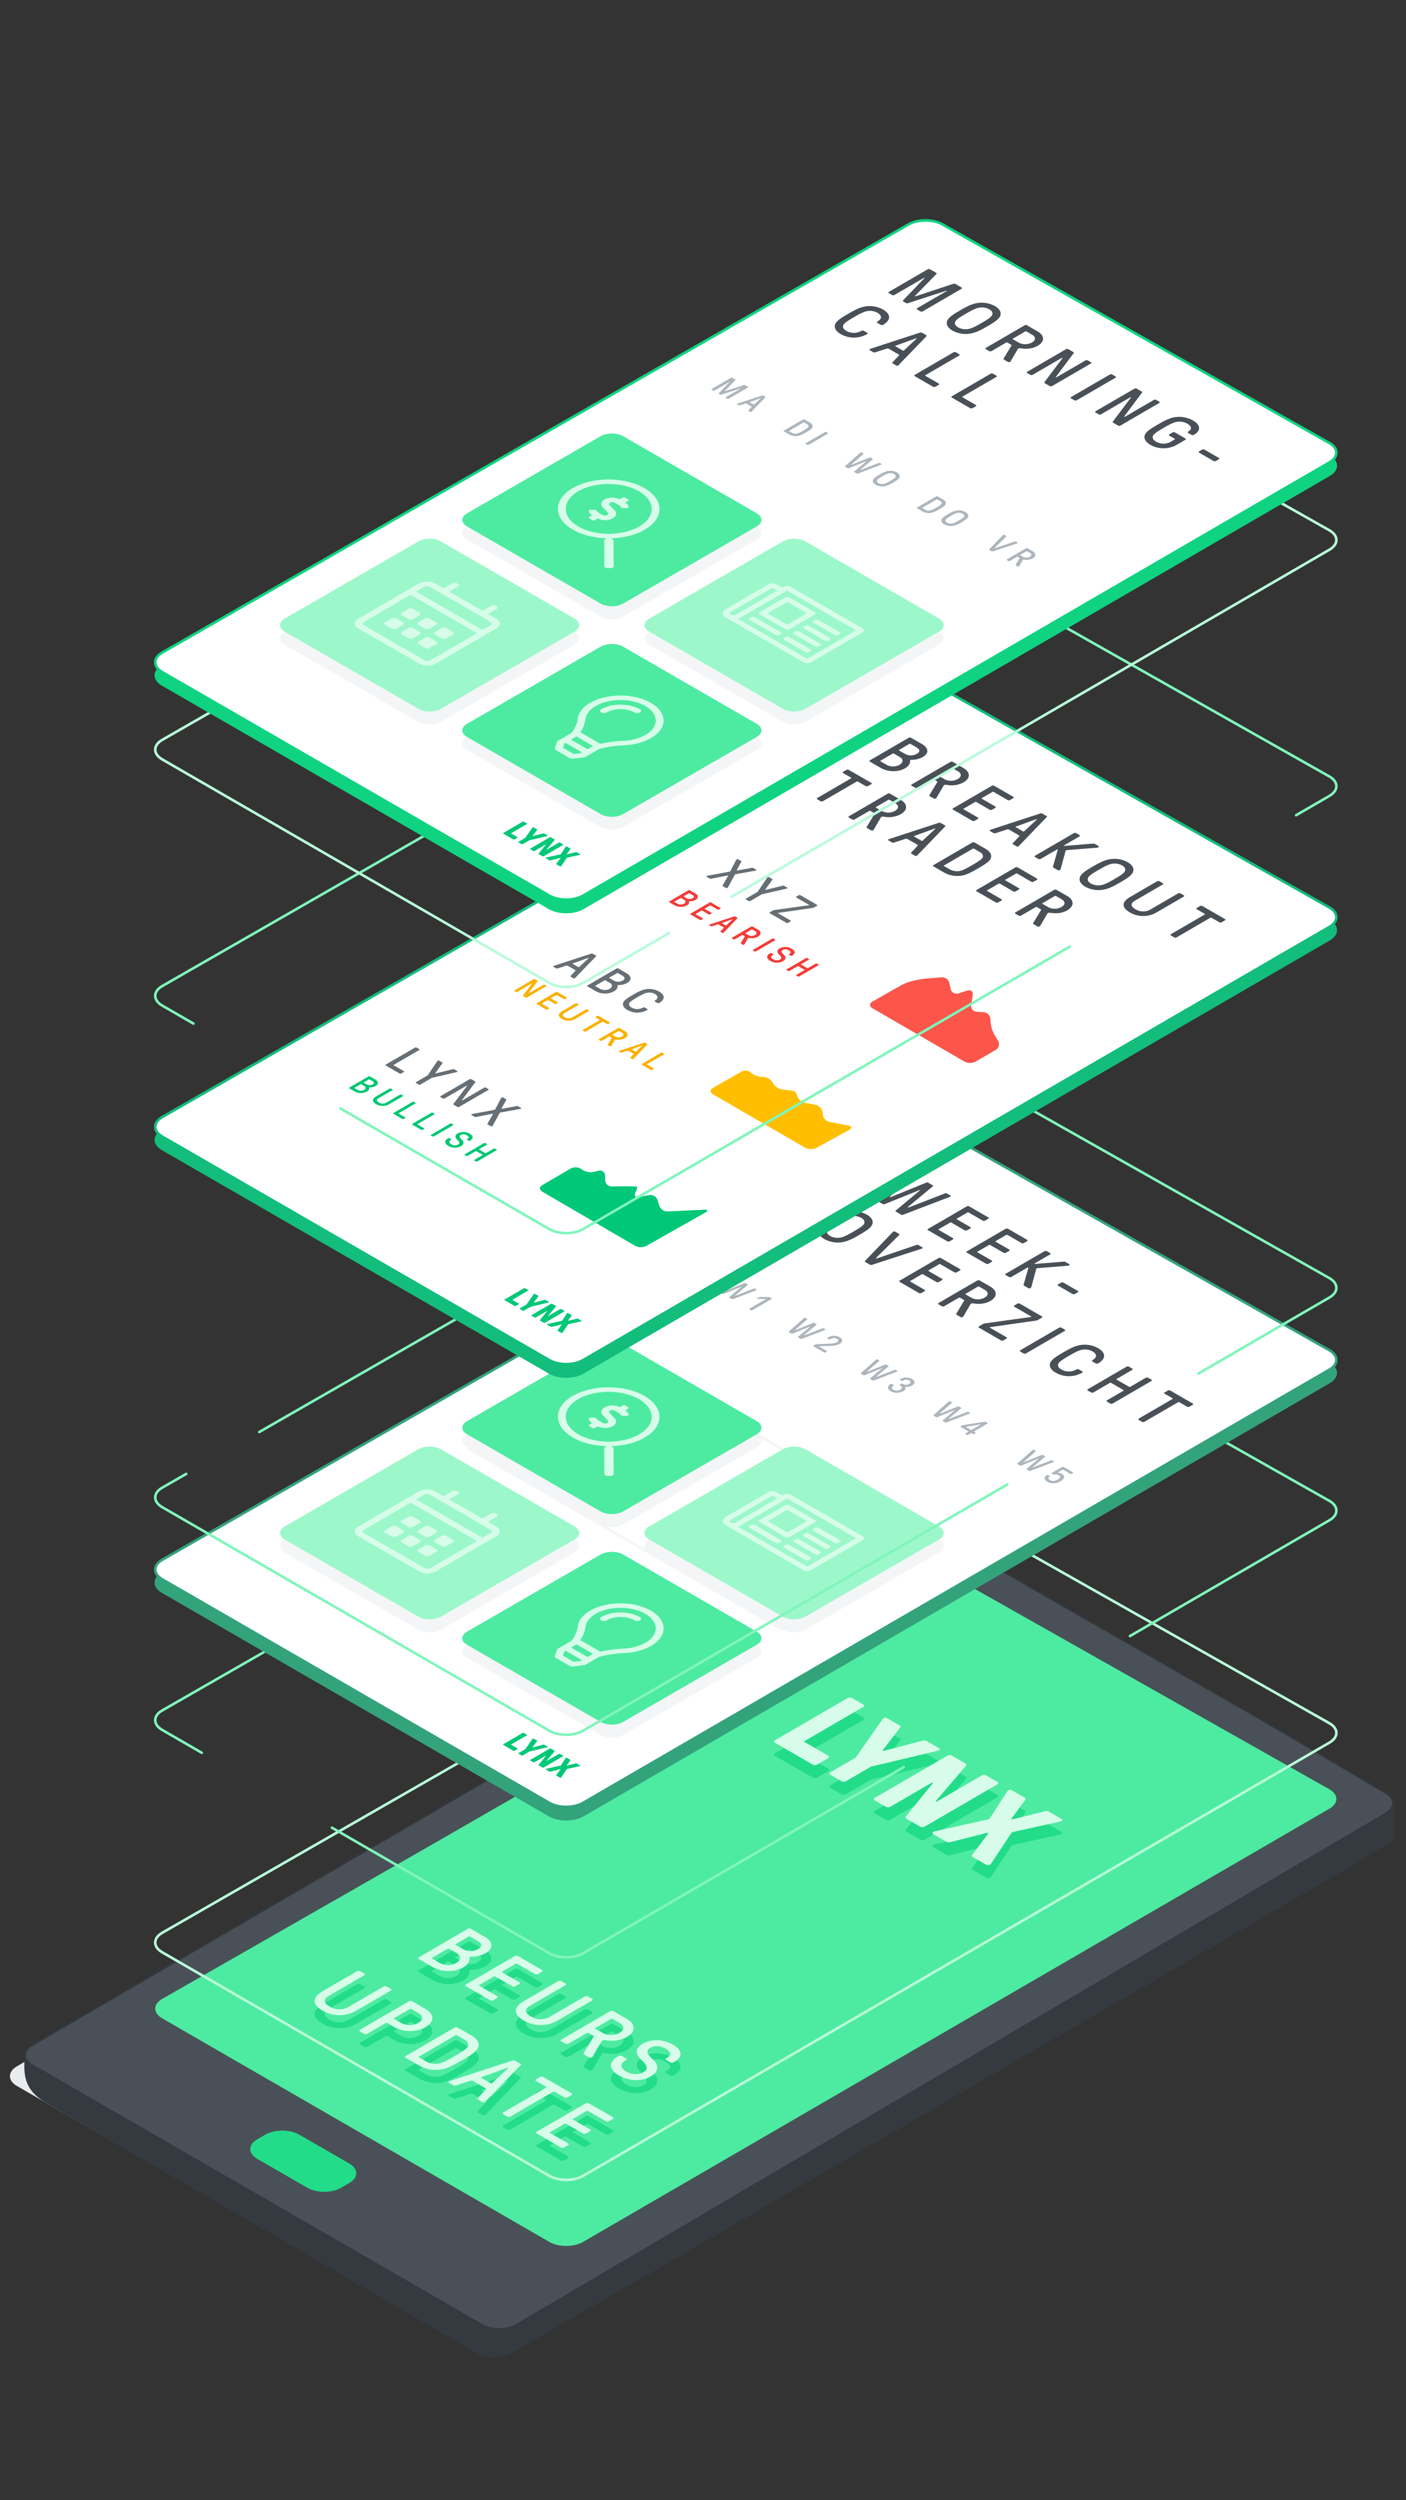
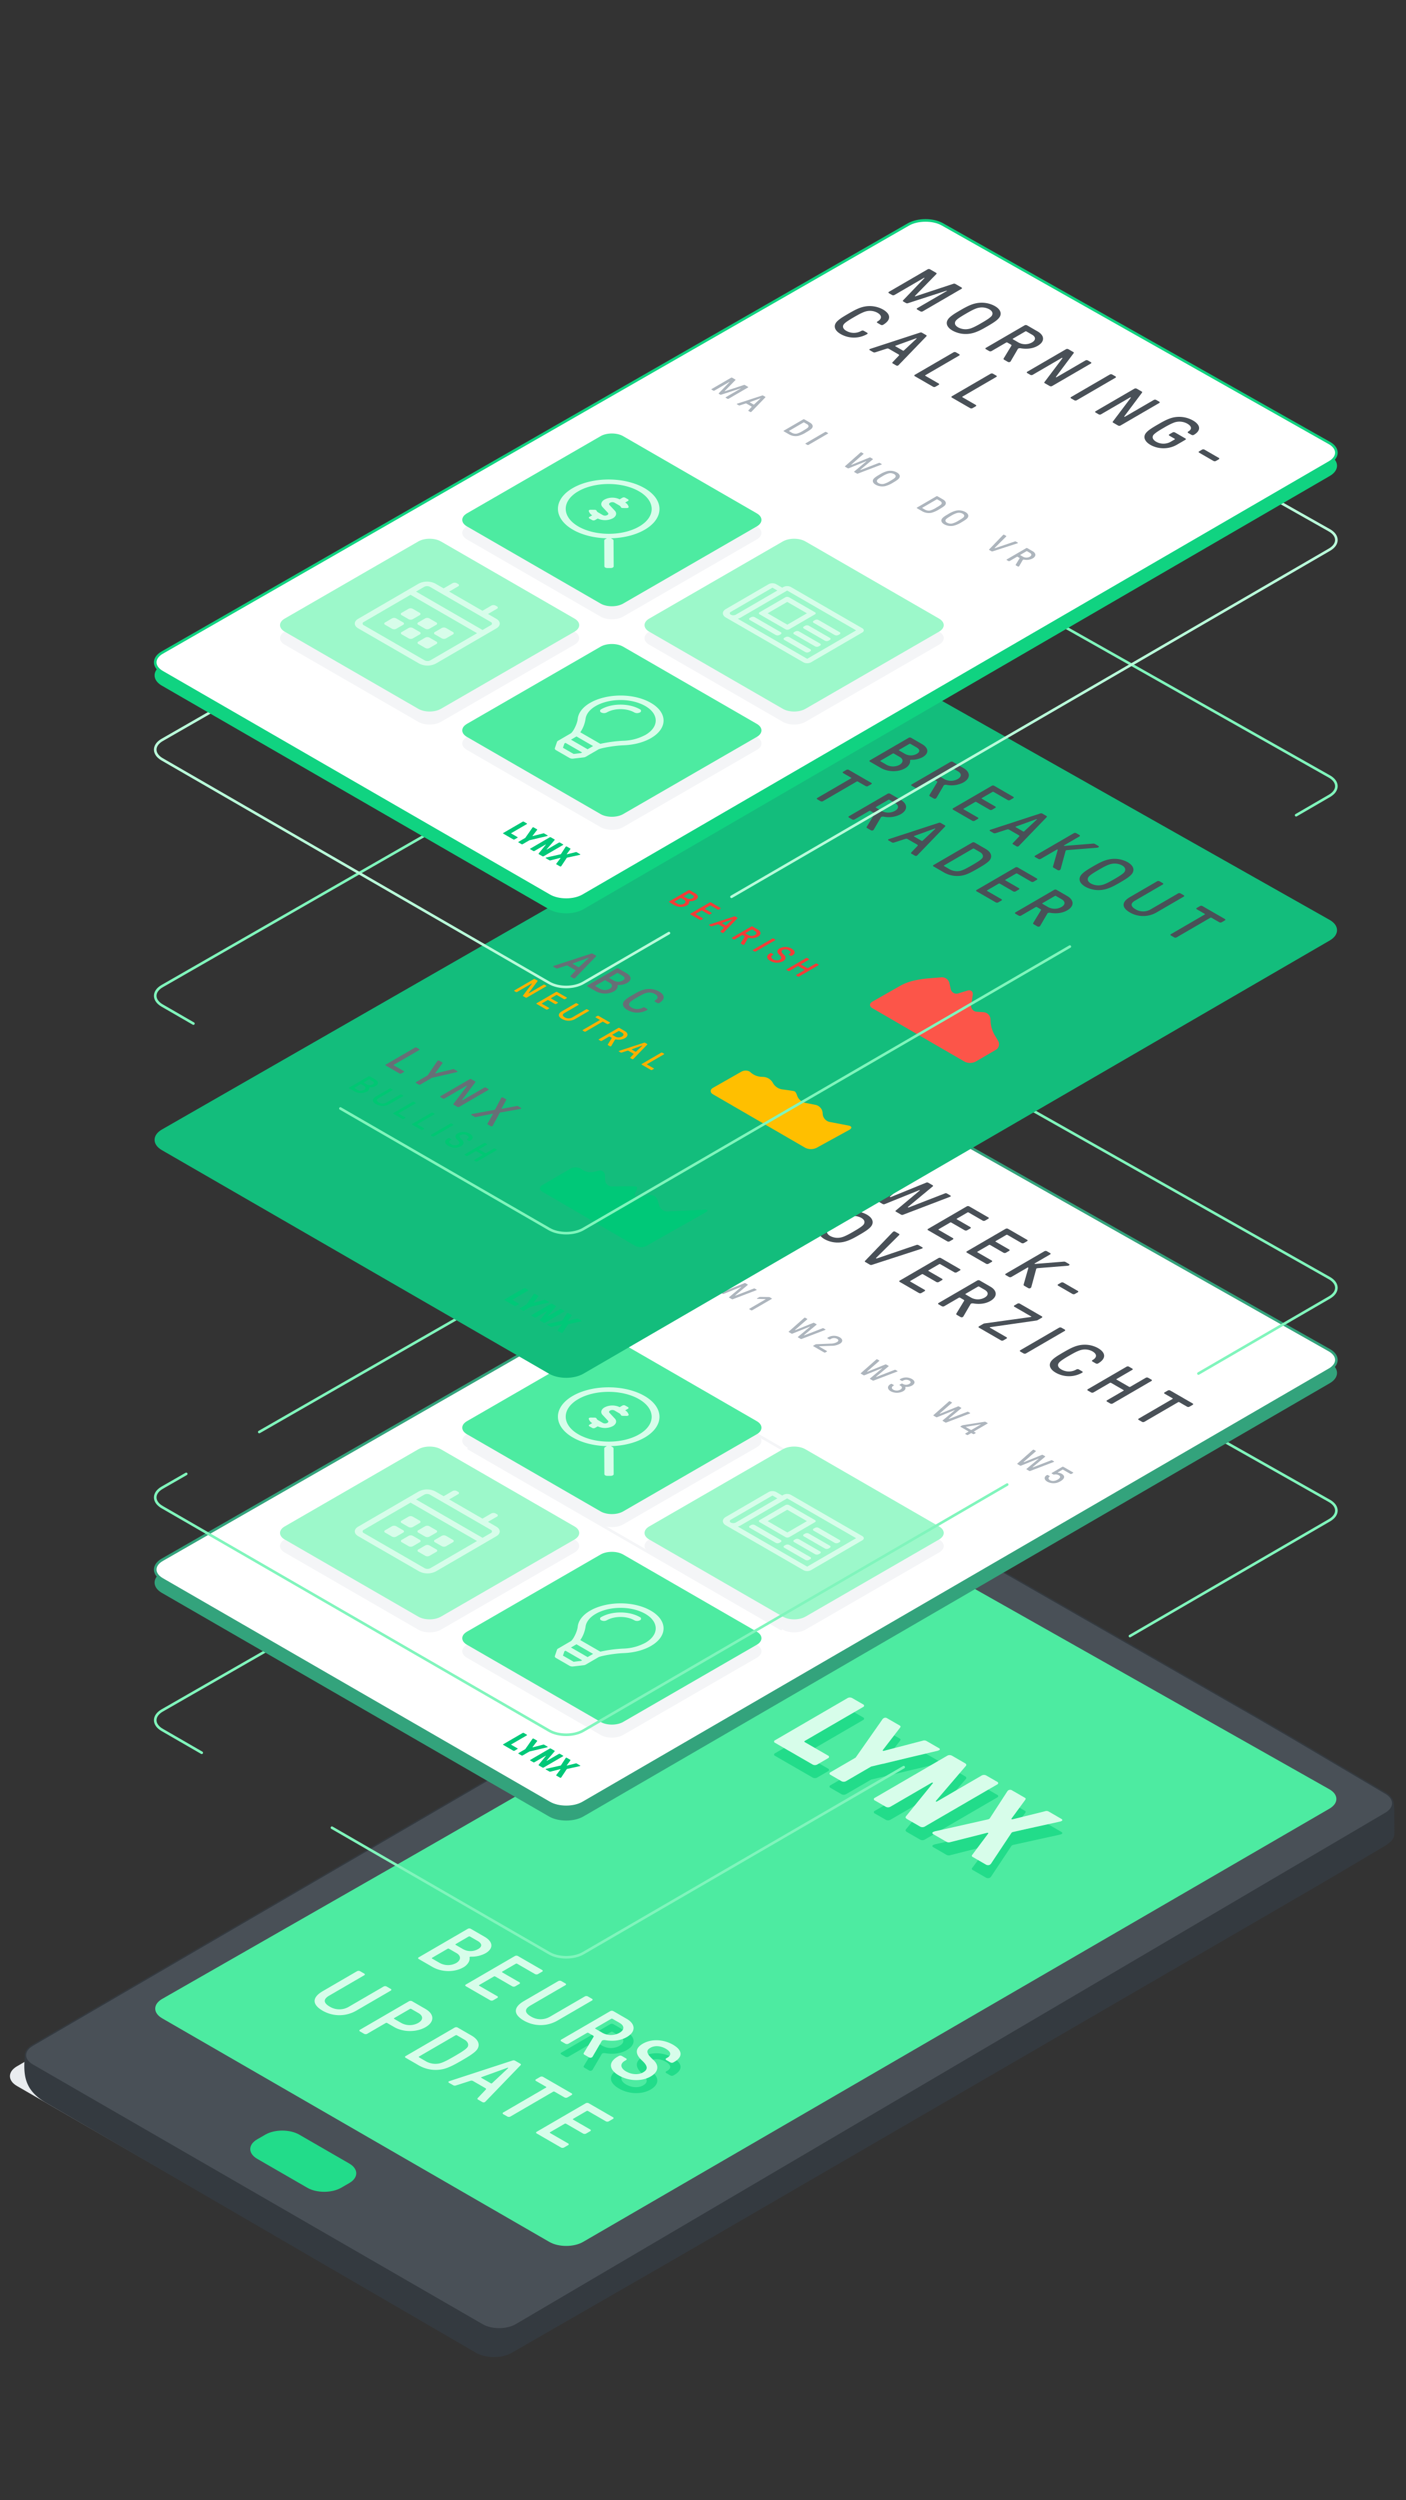
<svg xmlns="http://www.w3.org/2000/svg" xmlns:xlink="http://www.w3.org/1999/xlink" viewBox="0 0 1080 1920">
  <rect x="0" y="0" width="1080" height="1920" fill="#333333" stroke="none" />
  <style>.H{isolation:isolate}.g{fill:none}.h{stroke-miterlimit:10}.i{fill:#d7fdea}.j{fill:#495057}.k{stroke-width:2}.l{fill:#22dc8a}.m{stroke-linecap:round}.n{fill:#9cf8ca}.o{fill:#00c878}.p{fill:#4deba1}.q{stroke:#80f5bc}.r{fill:#676f76}</style>
  <path d="M276.041 1753.729l-25.981-15-161.239-93.09-25.981-15-1.891-1.092-25.981-15-21.978-12.689c-7.144-4.125-7.158-10.9-.03-15.052l671.46-391.246c7.128-4.153 18.815-4.193 25.971-.087l244.066 140.017 25.92 15.1 31.2 18.459 25.819 15.276 15.14 8.957c7.1 4.2 7.091 11.06-.021 15.241L384.528 1801.3c-7.111 4.181-18.776 4.228-25.92.1l-33.551-19.371-25.981-15z" fill="#e9ecef" />
  <use xlink:href="#B" fill="#343a40" />
  <use xlink:href="#B" stroke="#343a40" stroke-width="3.407" class="g h" />
  <use xlink:href="#C" class="j" />
  <use xlink:href="#C" stroke="#343a40" stroke-width="1.027" class="g h" />
  <path d="M633.849 1242.732l26.043-14.891 37.888-21.665c7.162-4.1 18.9-4.126 26.082-.069l297.251 167.9c7.183 4.058 7.222 10.765.086 14.906l-573.267 332.679c-7.135 4.14-18.819 4.153-25.964.028l-297.382-171.693c-7.145-4.125-7.131-10.85.031-14.946l68.034-38.9 26.043-14.892 99.7-57.006 26.021-14.929L596.8 1263.968l26.022-14.929z" class="p" />
  <path d="M203.84,1639.212c7.145-4.125,18.836-4.125,25.981,0l38.479,22.216c7.145,4.125,7.145,10.875,0,15l-6.251,3.61c-7.144,4.125-18.835,4.125-25.98,0l-38.48-22.216c-7.145-4.125-7.145-10.875,0-15Z" class="l" />
  <g class="H l">
    <path d="M462.067 1577.593l-6.807 11.678a1.705 1.705 0 0 1-.684.664 2.218 2.218 0 0 1-2.177-.066l-3.5-2.024c-.747-.431-.692-.929-.466-1.327l7.491-12.342c.17-.3.226-.663-.406-1.028l-3.506-2.024a1.173 1.173 0 0 0-1.145 0l-14.272 8.294a2.534 2.534 0 0 1-2.291 0l-3.161-1.824a.7.7 0 0 1-.007-1.327l37.672-21.893a2.534 2.534 0 0 1 2.291 0l10.343 5.972c6.666 3.848 7.272 9.753.079 13.933-4.9 2.85-10.629 3.314-16.189 2.485a4.439 4.439 0 0 0-2.577.1 1.756 1.756 0 0 0-.688.729zm.823-6.469a13.5 13.5 0 0 0 12.994-.1c4.168-2.422 3.635-5.507.13-7.531l-5.459-3.151a1.175 1.175 0 0 0-1.146 0l-11.982 6.963c-.343.2-.341.464 0 .663l5.459 3.152m54.059 9.065c7.355 4.246 7.784 9.256 1.048 13.17l-.743.432a2.531 2.531 0 0 1-2.284 0l-3.161-1.825a.7.7 0 0 1-.013-1.323l.742-.431c3.425-1.991 2.952-4.578-1.128-6.934s-8.605-2.588-11.859-.7c-3.534 2.054-3.005 4.476 2.234 9.22 4.836 4.379 4 9.318-1.939 12.769-6.85 3.981-16.754 3.686-24.339-.693-7.873-4.545-8.306-10.285-1.056-14.5l.914-.531a2.534 2.534 0 0 1 2.291 0l3.218 1.858a.7.7 0 0 1 .007 1.327l-.913.531c-3.882 2.256-3.463 5.607 1.02 8.194 4.194 2.422 9.522 2.721 13 .7 3.939-2.289 3.7-4.943-.854-9.157-5.239-4.81-5.55-9.289.666-12.9 6.804-3.951 16.081-3.292 23.149.793z" />
  </g>
  <g class="l">
-     <path d="M454.717 1544.919a.7.7 0 0 1 .008 1.327l-26.369 15.324a25.808 25.808 0 0 1-25.945.1c-7.987-4.611-8.476-10.052.087-15.028l26.369-15.324a2.534 2.534 0 0 1 2.291 0l3.16 1.825a.7.7 0 0 1 .008 1.327l-26.94 15.655c-5.138 2.986-3.861 5.9.448 8.394a14.2 14.2 0 0 0 14.492.232l26.94-15.656a2.534 2.534 0 0 1 2.291 0zm-38.327-22.128a.7.7 0 0 1 .008 1.327l-3.14 1.825a2.54 2.54 0 0 1-2.291 0l-13.676-7.9a1.175 1.175 0 0 0-1.146 0l-10.269 5.968c-.343.2-.341.464 0 .663l13.044 7.531a.7.7 0 0 1 .008 1.327l-3.14 1.825a2.534 2.534 0 0 1-2.291 0l-13.044-7.531a1.173 1.173 0 0 0-1.145 0l-11.133 6.469c-.342.2-.341.465 0 .664l13.791 7.962a.7.7 0 0 1 .007 1.327l-3.14 1.825a2.534 2.534 0 0 1-2.291 0l-18.668-10.773a.7.7 0 0 1-.007-1.327l37.672-21.893a2.534 2.534 0 0 1 2.291 0zm-55.718-9.491c.472 2.455-1.4 5.54-4.655 7.431-7.079 4.114-16.99 3.683-23.713-.2l-10.631-6.137a.7.7 0 0 1-.007-1.327l37.672-21.893a2.534 2.534 0 0 1 2.291 0l10.63 6.138c6.379 3.682 7.21 8.858.651 12.669a22.125 22.125 0 0 1-10.982 2.588c-.86-.033-1.374.266-1.256.731zm-22.945 4.081a13.182 13.182 0 0 0 12.659.1c3.825-2.223 3.92-5.54.3-7.63l-5.746-3.318a1.094 1.094 0 0 0-1.145 0l-11.818 6.868c-.342.2-.341.464 0 .663l5.746 3.318m22.217-20.234l-9.87 5.736c-.342.2-.341.464 0 .663l5.746 3.318a11.654 11.654 0 0 0 11.455-.133c3.59-2.086 2.832-4.375-.443-6.266l-5.746-3.318a1.175 1.175 0 0 0-1.146 0m6.845 86.252c-1.589 2.654-6.5 5.64-11.807 8.726s-10.441 5.935-15.018 6.864a25.948 25.948 0 0 1-17.713-2.621l-10.631-6.138a.7.7 0 0 1-.007-1.327l37.672-21.892a2.534 2.534 0 0 1 2.291 0l10.63 6.137c5.172 2.989 6.625 6.804 4.583 10.251zm-29.656 11.243c3.147-.564 8-3.317 12.218-5.769s8.962-5.275 9.926-7.1c1.077-2.024-.253-4.18-2.494-5.474l-5.746-3.318a1.175 1.175 0 0 0-1.146 0l-27.967 16.253c-.342.2-.341.464 0 .663l5.746 3.318a14.912 14.912 0 0 0 9.459 1.426m-10.262-41.893c6.953 4.014 6.987 9.92.079 13.934s-17.1 4.011-24.049 0l-5.459-3.151a1.175 1.175 0 0 0-1.146 0l-14.272 8.294a2.53 2.53 0 0 1-2.285 0l-3.16-1.824a.7.7 0 0 1-.014-1.331l37.672-21.893a2.548 2.548 0 0 1 2.3 0zm-18.547 10.779a13.5 13.5 0 0 0 13-.1c3.882-2.256 3.922-5.342.129-7.531l-5.459-3.152a1.173 1.173 0 0 0-1.145 0l-11.989 6.967c-.342.2-.335.461.01.66l5.459 3.152m-8.177-26.202a.7.7 0 0 1 .007 1.327l-26.368 15.324a25.806 25.806 0 0 1-25.945.1c-7.988-4.612-8.47-10.049.093-15.025l26.369-15.324a2.534 2.534 0 0 1 2.291 0l3.16 1.825a.7.7 0 0 1 .008 1.327l-26.94 15.655c-5.138 2.986-3.868 5.9.442 8.39a14.2 14.2 0 0 0 14.492.232l26.939-15.655a2.534 2.534 0 0 1 2.291 0zm170.66 98.532a.7.7 0 0 1 .007 1.327l-3.14 1.825a2.534 2.534 0 0 1-2.291 0l-13.676-7.9a1.173 1.173 0 0 0-1.145 0l-10.276 5.972c-.343.2-.341.464 0 .663l13.043 7.531a.7.7 0 0 1 .008 1.327l-3.14 1.825a2.533 2.533 0 0 1-2.285 0l-13.043-7.531a1.175 1.175 0 0 0-1.146 0l-11.132 6.47c-.343.2-.341.464 0 .663l13.791 7.962a.7.7 0 0 1 .008 1.327l-3.14 1.825a2.534 2.534 0 0 1-2.291 0l-18.675-10.782a.7.7 0 0 1-.008-1.327l37.672-21.893a2.534 2.534 0 0 1 2.291 0zm-31.775-18.346a.7.7 0 0 1 .008 1.327l-3.14 1.825a2.534 2.534 0 0 1-2.291 0l-7.585-4.38a1.172 1.172 0 0 0-1.146 0l-32.819 19.072a2.534 2.534 0 0 1-2.291 0l-3.161-1.825a.7.7 0 0 1-.007-1.327l32.819-19.072c.343-.2.341-.465 0-.664l-7.636-4.408a.7.7 0 0 1-.008-1.327l3.14-1.825a2.521 2.521 0 0 1 2.291 0zm-65.94 6.167a3.155 3.155 0 0 1-.8.664 2 2 0 0 1-1.776-.1l-3.333-1.924a.675.675 0 0 1-.235-1.128l6.206-6.536c.4-.365.225-.8-.293-1.094l-9.538-5.508a2.446 2.446 0 0 0-1.891-.165l-11.263 3.616a2.589 2.589 0 0 1-1.948-.133l-3.333-1.924c-.568-.328-.577-.8-.178-1.029a5.321 5.321 0 0 1 1.143-.464l47.845-15.622a2.464 2.464 0 0 1 1.948.132l4.023 2.323c.517.3.634.763.235 1.128zm3.874-13.9a.851.851 0 0 0 1.088-.1l12.186-11.409c.171-.166.228-.265.113-.332l-.115-.066c-.115-.066-.287-.033-.573.066L370 1605.03c-.572.2-.513.432-.168.631l7.125 4.114" />
    <g class="H">
      <path d="M766.043 1378.326a1.04 1.04 0 0 1 0 1.965l-55.82 32.439a3.753 3.753 0 0 1-3.386 0l-10.049-5.8c-1.449-.837-1.282-1.622-.865-2.16l20.648-25.409a.23.23 0 0 0-.058-.39.946.946 0 0 0-.873.043l-31.8 18.483a3.754 3.754 0 0 1-3.392 0l-8.51-4.913a1.04 1.04 0 0 1-.018-1.965l55.82-32.439a3.754 3.754 0 0 1 3.4 0l10.133 5.85c1.277.737 1.109 1.522.6 2.112l-23.013 26.888a.224.224 0 0 0 .052.384.962.962 0 0 0 .879-.045l34.336-19.954a3.754 3.754 0 0 1 3.4 0zm49.117 28.358c1.194.69 1.019 1.279.347 1.67a4.589 4.589 0 0 1-1.359.494l-35.5 7.815a3.965 3.965 0 0 0-1.188.394 2.213 2.213 0 0 0-.67.686l-15.145 22.8a3.974 3.974 0 0 1-1.354 1.475 3.134 3.134 0 0 1-2.883-.1l-10.216-5.9c-.766-.442-.934-.929-.347-1.67l12.128-16.219c.252-.339.252-.443 0-.59s-.427-.144-1.018 0l-27.961 7.078a3.5 3.5 0 0 1-2.884-.2l-10.216-5.9c-1.1-.637-.688-1.375-.181-1.669a9.084 9.084 0 0 1 2.541-.789l39.324-8.844a4.2 4.2 0 0 0 1.182-.39 1.965 1.965 0 0 0 .677-.69l13.369-20.6a2.8 2.8 0 0 1 .848-.789 2.713 2.713 0 0 1 2.89.2l9.616 5.551c.766.442.94.837.353 1.673l-10.446 14.251c-.252.347-.252.443 0 .59s.427.151 1.018 0l24.575-6.093a3.437 3.437 0 0 1 2.884.195z" />
    </g>
    <path d="M721.261 1352.472c1.022.589.77 1.135.18 1.478a7.462 7.462 0 0 1-2.369.785l-49.909 11.844-19.372 11.258a3.754 3.754 0 0 1-3.392 0l-8.511-4.914a1.039 1.039 0 0 1-.017-1.964l19.372-11.258 20.284-28.948a3.6 3.6 0 0 1 1.348-1.375 2.51 2.51 0 0 1 2.552.1l9.616 5.552c.766.442.934.936.346 1.67l-13.052 16.956c-.342.4-.423.638-.168.785s.676.1 1.362-.1l29.224-7.62a3.549 3.549 0 0 1 2.891.2zm-58.228-33.619a1.041 1.041 0 0 1 .011 1.969l-44.821 26.047c-.507.3-.511.689 0 .984l17.877 10.321a1.04 1.04 0 0 1 .017 1.965l-8.462 4.918a3.754 3.754 0 0 1-3.392 0l-28.941-16.71a1.039 1.039 0 0 1-.018-1.964l55.82-32.439a3.754 3.754 0 0 1 3.4 0z" />
  </g>
  <g class="i">
    <path d="M360.668 1503.3c.472 2.455-1.4 5.541-4.654 7.432-7.079 4.114-16.99 3.682-23.713-.2l-10.631-6.138a.7.7 0 0 1-.007-1.327l37.672-21.892a2.521 2.521 0 0 1 2.291 0l10.63 6.137c6.379 3.683 7.216 8.854.651 12.67a22.126 22.126 0 0 1-10.983 2.587c-.859-.035-1.373.264-1.256.731zm-22.944 4.081a13.178 13.178 0 0 0 12.658.1c3.825-2.223 3.921-5.541.3-7.631l-5.746-3.317a1.091 1.091 0 0 0-1.146 0l-11.817 6.867c-.342.2-.341.464 0 .664l5.746 3.317m22.223-20.237l-9.876 5.739c-.342.2-.341.465 0 .664l5.746 3.317a11.65 11.65 0 0 0 11.454-.133c3.6-2.09 2.839-4.379-.436-6.27l-5.746-3.317a1.175 1.175 0 0 0-1.146 0m56.449 25.645a.7.7 0 0 1 .007 1.327l-3.133 1.821a2.534 2.534 0 0 1-2.291 0l-13.676-7.9a1.175 1.175 0 0 0-1.146 0l-10.275 5.972c-.343.2-.341.465 0 .664l13.044 7.53a.7.7 0 0 1 .008 1.327l-3.14 1.825a2.534 2.534 0 0 1-2.291 0l-13.044-7.531a1.175 1.175 0 0 0-1.146 0l-11.132 6.47c-.342.2-.341.464 0 .663l13.791 7.962a.7.7 0 0 1 .007 1.327l-3.14 1.825a2.534 2.534 0 0 1-2.291 0l-18.675-10.782a.7.7 0 0 1-.007-1.327l37.672-21.893a2.524 2.524 0 0 1 2.291 0zm38.327 22.128a.7.7 0 0 1 .008 1.327l-26.369 15.324a25.808 25.808 0 0 1-25.945.1c-7.987-4.612-8.476-10.053.087-15.029l26.369-15.324a2.524 2.524 0 0 1 2.291 0l3.16 1.825a.7.7 0 0 1 .008 1.327l-26.94 15.655c-5.138 2.986-3.861 5.906.448 8.394a14.2 14.2 0 0 0 14.492.232l26.94-15.655a2.521 2.521 0 0 1 2.291 0zm7.35 32.675l-6.808 11.678a1.693 1.693 0 0 1-.683.663 2.218 2.218 0 0 1-2.177-.066l-3.5-2.024c-.747-.431-.693-.929-.466-1.327l7.491-12.341c.17-.3.225-.664-.407-1.029l-3.5-2.023a1.17 1.17 0 0 0-1.145 0l-14.272 8.294a2.534 2.534 0 0 1-2.291 0l-3.161-1.825a.7.7 0 0 1-.007-1.327l37.672-21.893a2.524 2.524 0 0 1 2.291 0l10.343 5.972c6.665 3.848 7.271 9.754.085 13.93-4.91 2.853-10.635 3.318-16.195 2.488a4.447 4.447 0 0 0-2.577.1 1.746 1.746 0 0 0-.693.73zm.822-6.469a13.506 13.506 0 0 0 13-.1c4.168-2.422 3.635-5.507.13-7.531l-5.459-3.152a1.175 1.175 0 0 0-1.146 0l-11.988 6.967c-.343.2-.341.465 0 .664l5.458 3.152m54.067 9.056c7.355 4.247 7.784 9.256 1.048 13.171l-.742.431a2.534 2.534 0 0 1-2.291 0l-3.161-1.824a.7.7 0 0 1-.007-1.327l.742-.432c3.425-1.99 2.952-4.578-1.127-6.933s-8.606-2.588-11.86-.7c-3.54 2.057-3.011 4.479 2.228 9.223 4.836 4.379 4 9.319-1.939 12.769-6.851 3.981-16.755 3.686-24.34-.693-7.872-4.545-8.305-10.284-1.055-14.5l.914-.531a2.534 2.534 0 0 1 2.291 0l3.217 1.858a.7.7 0 0 1 .008 1.327l-.913.531c-3.882 2.256-3.463 5.607 1.019 8.195 4.195 2.421 9.523 2.72 13.006.7 3.939-2.289 3.695-4.943-.854-9.156-5.239-4.811-5.55-9.29.672-12.906 6.796-3.947 16.076-3.282 23.144.797zm-216.812-42.858a.7.7 0 0 1 .008 1.327l-26.369 15.323a25.806 25.806 0 0 1-25.945.1c-7.987-4.611-8.469-10.048.094-15.025l26.368-15.324a2.534 2.534 0 0 1 2.291 0l3.161 1.825a.7.7 0 0 1 .007 1.327l-26.939 15.656c-5.138 2.985-3.868 5.9.442 8.389a14.2 14.2 0 0 0 14.492.233l26.939-15.656a2.534 2.534 0 0 1 2.291 0zm138.886 80.185a.7.7 0 0 1 .007 1.327l-3.14 1.825a2.534 2.534 0 0 1-2.291 0l-7.584-4.379a1.175 1.175 0 0 0-1.146 0l-32.819 19.072a2.534 2.534 0 0 1-2.291 0l-3.161-1.824a.7.7 0 0 1-.007-1.327l32.819-19.073c.343-.2.341-.464 0-.663l-7.636-4.409a.7.7 0 0 1-.007-1.327l3.14-1.825a2.524 2.524 0 0 1 2.291 0zm31.778 18.346a.7.7 0 0 1 .008 1.327l-3.14 1.825a2.534 2.534 0 0 1-2.291 0l-13.676-7.9a1.173 1.173 0 0 0-1.145 0l-10.27 5.968c-.343.2-.341.465 0 .664l13.044 7.531a.7.7 0 0 1 .007 1.327l-3.14 1.825a2.54 2.54 0 0 1-2.291 0l-13.044-7.531a1.173 1.173 0 0 0-1.145 0l-11.132 6.469c-.343.2-.341.464 0 .663l13.791 7.963a.7.7 0 0 1 .008 1.327l-3.14 1.824a2.534 2.534 0 0 1-2.291 0l-18.675-10.782a.7.7 0 0 1-.008-1.327l37.672-21.892a2.534 2.534 0 0 1 2.291 0zm-97.718-12.178a3.208 3.208 0 0 1-.8.663 2 2 0 0 1-1.776-.1l-3.333-1.925a.675.675 0 0 1-.235-1.128l6.206-6.535c.4-.365.224-.8-.293-1.1l-9.538-5.507a2.442 2.442 0 0 0-1.891-.166l-11.263 3.616a2.589 2.589 0 0 1-1.948-.133l-3.333-1.924c-.568-.328-.577-.8-.178-1.028a5.3 5.3 0 0 1 1.143-.465l47.845-15.622a2.464 2.464 0 0 1 1.948.133l4.023 2.322c.517.3.634.763.235 1.128zm3.874-13.9a.849.849 0 0 0 1.087-.1l12.187-11.409c.171-.165.227-.265.112-.331l-.115-.067c-.114-.066-.286-.033-.572.067l-19.656 7.1c-.572.2-.513.431-.169.63l7.126 4.114m-10.178-26.378c-1.583 2.65-6.491 5.636-11.8 8.721s-10.448 5.939-15.024 6.868a25.948 25.948 0 0 1-17.713-2.621l-10.631-6.137a.7.7 0 0 1-.007-1.327l37.672-21.893a2.534 2.534 0 0 1 2.291 0l10.63 6.137c5.171 2.988 6.624 6.803 4.582 10.252zm-29.656 11.243c3.147-.564 8-3.318 12.224-5.773s8.956-5.271 9.92-7.1c1.076-2.024-.253-4.18-2.494-5.474l-5.746-3.317a1.175 1.175 0 0 0-1.146 0l-27.967 16.252c-.342.2-.341.465 0 .664l5.746 3.317a14.917 14.917 0 0 0 9.459 1.427m-10.262-41.892c6.953 4.015 6.986 9.92.079 13.934s-17.1 4.011-24.05 0l-5.458-3.152a1.175 1.175 0 0 0-1.146 0l-14.272 8.294a2.533 2.533 0 0 1-2.285 0l-3.16-1.825a.7.7 0 0 1-.014-1.331l37.672-21.892a2.548 2.548 0 0 1 2.3 0zm-18.547 10.779a13.505 13.505 0 0 0 12.994-.1c3.882-2.256 3.922-5.341.13-7.531l-5.459-3.152a1.173 1.173 0 0 0-1.145 0l-11.983 6.964c-.342.2-.341.464 0 .663l5.459 3.152" />
    <g class="H">
      <path d="M766.043 1368.327a1.04 1.04 0 0 1 0 1.965l-55.82 32.439a3.753 3.753 0 0 1-3.386 0l-10.049-5.8c-1.449-.837-1.282-1.622-.859-2.164l20.642-25.405a.23.23 0 0 0-.058-.39.946.946 0 0 0-.873.043l-31.8 18.483a3.754 3.754 0 0 1-3.392 0l-8.511-4.913a1.04 1.04 0 0 1-.017-1.965l55.82-32.439a3.754 3.754 0 0 1 3.4 0l10.133 5.85c1.277.737 1.109 1.522.6 2.112l-23.013 26.888a.224.224 0 0 0 .052.384.962.962 0 0 0 .879-.045l34.336-19.954a3.754 3.754 0 0 1 3.4 0zm49.117 28.358c1.194.69 1.019 1.279.347 1.67a4.639 4.639 0 0 1-1.359.494l-35.5 7.815a3.925 3.925 0 0 0-1.181.391 2.208 2.208 0 0 0-.677.689l-15.146 22.8a3.965 3.965 0 0 1-1.353 1.475 3.134 3.134 0 0 1-2.883-.1l-10.216-5.9c-.766-.442-.934-.929-.347-1.67l12.128-16.219c.252-.339.252-.443 0-.59s-.427-.144-1.018 0l-27.961 7.078a3.5 3.5 0 0 1-2.884-.2l-10.216-5.9c-1.1-.637-.688-1.375-.181-1.669a9.084 9.084 0 0 1 2.541-.789l39.324-8.844a4.174 4.174 0 0 0 1.188-.394 1.954 1.954 0 0 0 .671-.686l13.369-20.6a2.834 2.834 0 0 1 .848-.789 2.713 2.713 0 0 1 2.89.2l9.616 5.551c.766.442.94.837.353 1.673l-10.446 14.251c-.252.347-.252.443 0 .59s.427.151 1.018 0l24.575-6.093a3.437 3.437 0 0 1 2.884.2z" />
    </g>
    <path d="M721.261 1342.473c1.022.589.77 1.135.18 1.478a7.5 7.5 0 0 1-2.369.785l-49.909 11.844-19.372 11.258a3.754 3.754 0 0 1-3.392 0l-8.511-4.914a1.039 1.039 0 0 1-.017-1.964l19.372-11.258 20.284-28.948a3.624 3.624 0 0 1 1.348-1.375 2.51 2.51 0 0 1 2.552.1l9.616 5.552c.766.442.934.936.346 1.67l-13.052 16.956c-.335.395-.423.638-.168.785s.682.1 1.362-.095l29.224-7.62a3.549 3.549 0 0 1 2.891.2zm-58.228-33.619a1.041 1.041 0 0 1 .011 1.969l-44.821 26.047c-.507.3-.5.686.006.98l17.877 10.322a1.042 1.042 0 0 1 .011 1.968l-8.462 4.918a3.754 3.754 0 0 1-3.392 0l-28.941-16.709a1.04 1.04 0 0 1-.018-1.965l55.82-32.439a3.754 3.754 0 0 1 3.4 0z" />
  </g>
  <g class="g h k">
-     <path d="M697.79,1155.472c7.157-4.105,18.889-4.144,26.072-.086l297.251,167.9c7.183,4.057,7.222,10.765.086,14.906L447.932,1670.87c-7.135,4.141-18.819,4.154-25.964.029L124.586,1499.206c-7.145-4.125-7.135-10.859.021-14.963Z" stroke="#b9fbda" />
    <path d="M694.156 1357.041l-246.224 142.888c-7.135 4.141-18.819 4.154-25.964.029l-167.01-96.423m-100-57.542l-30.372-17.536c-7.145-4.125-7.135-10.858.021-14.963L697.79 984.723c7.157-4.1 18.889-4.143 26.072-.086l297.251 167.9c7.183 4.058 7.222 10.765.086 14.906l-153.266 88.943" class="m q" />
  </g>
  <use xlink:href="#D" fill="#33a37c" />
  <use xlink:href="#D" stroke="#33a37c" class="g h" />
  <use xlink:href="#E" fill="#fff" />
  <g class="g h k">
    <use xlink:href="#E" stroke="#33a37c" />
    <path d="M480 1043.024l240 138.564m-360-69.282l240 138.564" stroke="#f4f5f7" class="m" />
  </g>
  <g class="j">
    <path d="M729.86 917.953c.587.339.634.682.234.915a7.282 7.282 0 0 1-.768.342l-35.676 13.632a1.817 1.817 0 0 1-1.534-.107l-3.863-2.23c-.408-.236-.544-.571-.189-.888l18.381-15.357c.184-.159.133-.24.043-.291s-.223-.078-.5.029l-26.458 10.694a1.833 1.833 0 0 1-1.541-.111l-3.856-2.226c-.409-.236-.551-.575-.19-.888l23.417-20.71a5.026 5.026 0 0 1 .59-.446 1.6 1.6 0 0 1 1.579.133l2.451 1.415c.409.236.595.55.19.889l-18.511 16.12c-.177.162-.132.239 0 .317a.608.608 0 0 0 .637.051l27.226-11.088a1.818 1.818 0 0 1 1.534.107l3.269 1.887c.408.236.55.575.189.889l-19.053 15.806c-.184.159-.139.236 0 .317a.621.621 0 0 0 .637.052l27.769-10.775a1.715 1.715 0 0 1 1.534.107zm29.267 16.898a.554.554 0 0 1 .006 1.047l-2.48 1.441a2 2 0 0 1-1.808 0l-10.809-6.239a.935.935 0 0 0-.9 0l-8.12 4.719c-.272.158-.265.368 0 .523l10.312 5.953a.556.556 0 0 1 0 1.051l-2.48 1.441a2 2 0 0 1-1.807 0l-10.312-5.953a.927.927 0 0 0-.9 0l-8.8 5.113c-.267.155-.266.368 0 .523l10.9 6.293a.553.553 0 0 1 .006 1.046l-2.48 1.442a2 2 0 0 1-1.807 0l-14.755-8.519a.554.554 0 0 1-.006-1.047l29.768-17.3a2 2 0 0 1 1.808 0zm29.829 17.222a.554.554 0 0 1 .006 1.047l-2.48 1.441a2 2 0 0 1-1.807 0l-10.81-6.241a.935.935 0 0 0-.9 0l-8.12 4.719c-.272.158-.265.368 0 .523l10.3 5.949a.557.557 0 0 1 .006 1.055l-2.48 1.441a2 2 0 0 1-1.814 0l-10.3-5.949a.924.924 0 0 0-.9 0l-8.8 5.113c-.267.155-.265.368 0 .523l10.9 6.292a.554.554 0 0 1 .006 1.047l-2.48 1.442a2 2 0 0 1-1.807 0l-14.755-8.519a.554.554 0 0 1-.006-1.047l29.768-17.3a2.006 2.006 0 0 1 1.808 0zm32.185 18.582c.818.472.236 1.231-.94 1.338l-23.11 1.861a1.873 1.873 0 0 0-.813.207.63.63 0 0 0-.316.4l-3.722 13.729a1.607 1.607 0 0 1-2.439.944l-2.994-1.729c-.594-.343-.6-.656-.509-1.021l3.551-12.426c.087-.369.042-.5-.092-.575a.66.66 0 0 0-.636.1l-12.267 7.129a2 2 0 0 1-1.808 0l-2.5-1.441a.554.554 0 0 1-.006-1.047l29.768-17.3a2.006 2.006 0 0 1 1.808 0l2.5 1.442a.554.554 0 0 1 .006 1.047l-11.773 6.841c-.222.129-.317.236-.132.343a2.977 2.977 0 0 0 1.4.022l20.991-1.674a2.3 2.3 0 0 1 1.447.314zm6.748 20.665a.555.555 0 0 1 0 1.05l-2.251 1.309a2.006 2.006 0 0 1-1.808 0l-11.033-6.37a.554.554 0 0 1 0-1.047l2.251-1.308a2 2 0 0 1 1.814 0zm-27.643 19.526a.554.554 0 0 1 .006 1.046L797 1013.78a2.638 2.638 0 0 1-.947.291l-35.45 5.084c-.356.051-.5.235-.176.42l12.667 7.313a.554.554 0 0 1 .006 1.047l-2.391 1.39a2 2 0 0 1-1.807 0l-16.894-9.754a.554.554 0 0 1-.006-1.047l3.381-1.965a2.669 2.669 0 0 1 .953-.287l35.54-4.929c.356-.051.5-.236.176-.42l-12.846-7.417a.553.553 0 0 1-.006-1.046l2.347-1.364a2 2 0 0 1 1.807 0zm-54.839-9.19l-5.383 9.223a1.265 1.265 0 0 1-.531.523 1.755 1.755 0 0 1-1.719-.051l-2.771-1.6c-.594-.343-.545-.734-.375-1.047l5.921-9.75c.139-.236.182-.527-.316-.815l-2.771-1.6a.93.93 0 0 0-.91 0l-11.272 6.551a2.006 2.006 0 0 1-1.808 0l-2.5-1.442a.552.552 0 0 1-.006-1.046l29.769-17.3a1.991 1.991 0 0 1 1.807 0l8.172 4.718c5.261 3.038 5.746 7.705.062 11.007-3.882 2.256-8.4 2.621-12.8 1.965a3.525 3.525 0 0 0-2.036.081 1.357 1.357 0 0 0-.533.583zm.652-5.113a10.677 10.677 0 0 0 10.271-.081c3.292-1.913 2.871-4.353.107-5.949l-4.316-2.492a.93.93 0 0 0-.91 0l-9.471 5.5c-.266.155-.271.365 0 .523l4.316 2.492m-8.68-21.988c.5.291.507.763.012 1.05l-2.48 1.442a2.006 2.006 0 0 1-1.814 0l-10.8-6.237a.93.93 0 0 0-.911 0l-8.112 4.714c-.273.159-.278.369 0 .527l10.305 5.95a.557.557 0 0 1 .012 1.051l-2.48 1.441a2.015 2.015 0 0 1-1.814 0l-10.3-5.949a.926.926 0 0 0-.9 0l-8.8 5.112c-.267.155-.272.365 0 .524l10.9 6.292a.554.554 0 0 1 .006 1.047l-2.48 1.441a2 2 0 0 1-1.807 0l-14.755-8.518a.553.553 0 0 1-.006-1.047l29.768-17.3a1.994 1.994 0 0 1 1.808 0z" />
    <path d="M708.4 957.816c.46.266.455.63.145.811a4.16 4.16 0 0 1-.9.369l-37.9 12.3a1.923 1.923 0 0 1-1.534-.107l-3.544-2.046c-.408-.236-.506-.549-.189-.888l21.144-21.97a3.44 3.44 0 0 1 .634-.523 1.581 1.581 0 0 1 1.4.081l2.861 1.651c.408.236.5.549.183.892l-17.73 17.606c-.14.133-.133.24 0 .317l.09.052a.638.638 0 0 0 .547 0l30.342-10.325a1.909 1.909 0 0 1 1.541.1zM669.577 941.1c-1.437 2.411-5.217 4.719-9.416 7.159s-8.164 4.634-12.322 5.474a20.982 20.982 0 0 1-14.445-2.123c-4.539-2.621-5.289-5.765-3.712-8.36 1.431-2.415 5.217-4.719 9.41-7.155s8.164-4.641 12.328-5.478a20.992 20.992 0 0 1 14.445 2.123c4.535 2.62 5.276 5.76 3.712 8.36zm-23.793 9.2c2.759-.494 6.59-2.669 9.927-4.608s7.085-4.169 7.929-5.769.395-3.277-2.057-4.693a11.925 11.925 0 0 0-8.114-1.179c-2.753.5-6.584 2.672-9.927 4.615s-7.079 4.165-7.929 5.761-.389 3.281 2.063 4.7a11.9 11.9 0 0 0 8.108 1.176M817.835 1021a.554.554 0 0 1 .006 1.047l-29.768 17.3a2 2 0 0 1-1.807 0l-2.5-1.441a.554.554 0 0 1-.006-1.047l29.769-17.3a2 2 0 0 1 1.807 0zm98.305 56.757a.554.554 0 0 1 .006 1.047l-2.48 1.441a2 2 0 0 1-1.808 0l-5.995-3.461a.938.938 0 0 0-.91 0l-25.931 15.069a2 2 0 0 1-1.807 0l-2.5-1.441a.554.554 0 0 1-.006-1.047l25.931-15.069c.272-.159.271-.373 0-.531l-6.034-3.484a.554.554 0 0 1-.006-1.047l2.48-1.441a2.006 2.006 0 0 1 1.808 0zm-31.706-18.305a.554.554 0 0 1 .006 1.046l-29.769 17.3a2 2 0 0 1-1.807 0l-2.5-1.441a.554.554 0 0 1 0-1.047l12.629-7.339c.266-.155.265-.369 0-.524l-9.532-5.5a.94.94 0 0 0-.911 0l-12.629 7.339a2 2 0 0 1-1.807 0l-2.5-1.441a.554.554 0 0 1 0-1.047l29.768-17.3a2 2 0 0 1 1.807 0l2.5 1.441a.554.554 0 0 1 .006 1.047l-11.951 6.945c-.273.158-.271.372 0 .53l9.533 5.5a.936.936 0 0 0 .909 0l11.951-6.945a2 2 0 0 1 1.807 0zm-41.034-24.215c6.174 3.565 6.428 8.1.022 11.822a1.984 1.984 0 0 1-1.719-.052l-2.541-1.467c-.5-.291-.507-.763-.012-1.051 3.7-2.152 3.556-4.692-.032-6.764a11.886 11.886 0 0 0-8.2-1.176c-2.663.55-6.5 2.669-9.844 4.612s-6.984 4.169-7.923 5.714c-.99 1.625-.306 3.38 2.057 4.744a11.55 11.55 0 0 0 11.671 0 2 2 0 0 1 1.82 0l2.541 1.467c.454.261.545.733.1.995a20.419 20.419 0 0 1-20.409.026c-4.54-2.621-5.378-5.765-3.8-8.36 1.482-2.437 5.307-4.719 9.5-7.155s8.125-4.663 12.327-5.53a21 21 0 0 1 14.442 2.175z" />
  </g>
  <path d="M592.7 997a.277.277 0 0 1 0 .523l-14.888 8.652a1 1 0 0 1-.9 0l-1.2-.693a.278.278 0 0 1 0-.524l12.382-7.2c.086-.05.069-.107.01-.141a.254.254 0 0 0-.125-.029l-6.111-.162a.672.672 0 0 1-.315-.077c-.146-.084-.168-.219 0-.314l1.376-.8a1.971 1.971 0 0 1 .992-.288l6.727.092a1.422 1.422 0 0 1 .656.144zm-11.7-6.75c.294.169.314.343.111.461a3.326 3.326 0 0 1-.381.169l-17.83 6.82a.91.91 0 0 1-.764-.052l-1.928-1.113c-.2-.118-.275-.291-.1-.446l9.191-7.678c.088-.081.069-.122.024-.148s-.114-.037-.254.015l-13.226 5.349a.941.941 0 0 1-.77-.055l-1.929-1.114c-.2-.118-.275-.291-.1-.446l11.708-10.354a3.2 3.2 0 0 1 .292-.222.807.807 0 0 1 .8.063l1.226.708c.2.118.3.276.092.45l-9.252 8.054c-.089.081-.07.122 0 .162a.3.3 0 0 0 .319.022l13.606-5.54a.927.927 0 0 1 .777.051l1.635.944c.2.118.269.288.085.446l-9.521 7.9c-.088.081-.069.121 0 .162a.307.307 0 0 0 .319.022l13.881-5.382a.85.85 0 0 1 .77.048zm64 36.688c2.567 1.482 2.6 3.539.079 5.006a13 13 0 0 1-6.508 1.519l-9 .343c-.344.015-.457.184-.234.313l5.721 3.3c.3.173.307.354.009.527l-1.1.642a.9.9 0 0 1-.911 0l-8.217-4.744a.278.278 0 0 1 0-.524l1.466-.851a1.493 1.493 0 0 1 .769-.21l10.93-.457a9.923 9.923 0 0 0 4.786-1.1c1.491-.866 1.549-1.8.189-2.58a4.864 4.864 0 0 0-4.88.129l-.343.2a1 1 0 0 1-.9 0l-1.182-.682c-.274-.158-.269-.368 0-.523l.565-.328a9.052 9.052 0 0 1 8.761.02zm-11.145-6.174c.294.17.314.343.111.461a3.159 3.159 0 0 1-.381.169l-17.838 6.816a.92.92 0 0 1-.77-.055l-1.928-1.113c-.2-.118-.269-.288-.092-.443l9.185-7.682c.095-.077.075-.118.031-.143s-.122-.041-.255.014l-13.232 5.345a.906.906 0 0 1-.764-.051l-1.928-1.113c-.205-.118-.276-.292-.1-.447l11.708-10.354a3.166 3.166 0 0 1 .292-.221.806.806 0 0 1 .8.062l1.225.708c.2.118.295.273.092.45l-9.252 8.054c-.089.081-.07.122 0 .162a.306.306 0 0 0 .318.023l13.607-5.541a.921.921 0 0 1 .776.052l1.635.943c.2.118.269.288.085.446l-9.52 7.9c-.089.081-.07.122-.006.159l.051.029a.29.29 0 0 0 .274 0l13.875-5.385a.873.873 0 0 1 .776.051zm66.623 38.207c2.636 1.523 2.648 3.535.028 5.058a8.285 8.285 0 0 1-4.513.973c-.433-.015-.636.1-.564.3.369 1.205-.173 2.178-1.7 3.067a10.254 10.254 0 0 1-9.533.014c-2.675-1.544-2.8-3.918-.322-5.359l.387-.225a1 1 0 0 1 .9 0l1.252.722a.278.278 0 0 1 0 .524l-.159.092c-1.58.918-1.579 2.175-.034 3.067a5.5 5.5 0 0 0 5.345-.081c1.6-.929 1.637-2.135.047-3.053l-.453-.261a.277.277 0 0 1 0-.524l1.2-.7a1 1 0 0 1 .9 0l.454.261a4.826 4.826 0 0 0 4.639-.062c1.446-.841 1.478-1.836.093-2.636a4.822 4.822 0 0 0-4.659 0l-.336.195a1 1 0 0 1-.9 0l-1.226-.707a.277.277 0 0 1 0-.524l.564-.328a9.091 9.091 0 0 1 8.59.187zm-11.278-6.255c.294.169.314.343.111.461-.063.037-.247.114-.381.169l-17.838 6.816a.924.924 0 0 1-.77-.055l-1.928-1.113c-.2-.118-.269-.288-.092-.443l9.185-7.682c.095-.077.075-.118.024-.147s-.114-.037-.248.018l-13.232 5.345a.91.91 0 0 1-.764-.051l-1.928-1.114c-.2-.118-.275-.291-.1-.446l11.708-10.354a2.2 2.2 0 0 1 .292-.221.806.806 0 0 1 .8.062l1.226.708c.2.118.294.273.091.45l-9.252 8.054c-.089.081-.069.122 0 .162a.311.311 0 0 0 .318.022l13.607-5.54a.923.923 0 0 1 .777.052l1.634.943c.2.118.269.288.085.446l-9.52 7.9c-.089.081-.07.122-.006.158a.316.316 0 0 0 .325.026l13.875-5.385a.865.865 0 0 1 .777.051zm60.091 47.371a.278.278 0 0 1 0 .524l-1.015.589a1 1 0 0 1-.9 0l-1.085-.626a.461.461 0 0 0-.452 0l-2.258 1.312a1 1 0 0 1-.9 0l-1.066-.615a.278.278 0 0 1 0-.524l2.258-1.312c.134-.077.133-.181-.007-.262l-5.925-3.421a.277.277 0 0 1 0-.523l.856-.5a3.824 3.824 0 0 1 1.36-.368l16.118-2.555a.982.982 0 0 1 .8.092l1.405.811a.278.278 0 0 1 0 .524l-10.28 5.967c-.133.077-.139.184 0 .265zm-3.06-2.031l7.079-4.114c.077-.044.069-.089.024-.115a.247.247 0 0 0-.164-.018l-11.139 1.873c-.185.026-.229.081-.095.159l3.837 2.215a.472.472 0 0 0 .458 0M745 1084.933c.294.17.314.343.111.461a3.088 3.088 0 0 1-.381.169l-17.838 6.816a.907.907 0 0 1-.764-.051l-1.934-1.117c-.2-.118-.269-.288-.092-.443l9.185-7.682c.1-.077.075-.118.031-.143a.281.281 0 0 0-.255.014l-13.233 5.343a.906.906 0 0 1-.764-.051l-1.928-1.113c-.205-.118-.276-.292-.1-.446l11.708-10.355a3.358 3.358 0 0 1 .292-.221.806.806 0 0 1 .8.062l1.226.708c.2.118.3.277.091.45l-9.252 8.054c-.089.081-.069.122 0 .163a.315.315 0 0 0 .318.022l13.607-5.541a.921.921 0 0 1 .776.052l1.635.943c.2.118.269.288.085.446l-9.52 7.9c-.089.081-.07.122-.006.159l.051.029a.29.29 0 0 0 .274 0l13.877-5.384a.853.853 0 0 1 .77.048zm79.214 45.735a.277.277 0 0 1 0 .523l-1.129.656a1 1 0 0 1-.9 0l-5.625-3.247a.462.462 0 0 0-.458 0l-3.381 1.964c-.184.108-.188.225-.052.3a.861.861 0 0 0 .372.088 6.625 6.625 0 0 1 2.493.815c2.771 1.6 2.42 3.749-.916 5.688a10.1 10.1 0 0 1-10.046.424c-2.656-1.534-2.853-3.712-.462-5.1a.926.926 0 0 1 .9 0l1.162.671c.249.144.25.35 0 .523-1.147.852-1.008 1.9.423 2.728 1.583.914 3.758.73 5.858-.49 2.119-1.231 2.4-2.477.821-3.392a5.3 5.3 0 0 0-3.509-.46.875.875 0 0 1-.688-.1l-1.111-.641a.279.279 0 0 1 0-.527l8-4.652a1 1 0 0 1 .9 0zm-14.768-8.527c.3.174.32.347.117.465a3.5 3.5 0 0 1-.387.166l-17.838 6.816a.91.91 0 0 1-.764-.052l-1.928-1.113c-.2-.118-.275-.291-.1-.446l9.191-7.679c.088-.081.069-.121.024-.147s-.114-.037-.254.015l-13.226 5.348a.92.92 0 0 1-.77-.055l-1.929-1.113c-.2-.118-.268-.288-.1-.446l11.708-10.355a3.358 3.358 0 0 1 .292-.221.8.8 0 0 1 .8.063l1.226.708c.2.118.3.276.092.449l-9.246 8.058c-.1.078-.076.118 0 .159a.3.3 0 0 0 .318.022l13.607-5.54a.93.93 0 0 1 .776.051l1.635.944c.2.118.269.287.091.449l-9.52 7.9c-.1.078-.076.118-.006.159a.3.3 0 0 0 .319.022l13.881-5.382a.85.85 0 0 1 .77.048z" fill="#adb5bd" />
  <g fill="#f4f5f7">
    <use xlink:href="#F" />
    <path d="M461.34 1203.745c4.763-2.75 12.557-2.75 17.32 0l102.68 59.282c4.763 2.75 4.763 7.25 0 10l-102.68 59.282c-4.763 2.75-12.557 2.75-17.32 0l-102.68-59.282c-4.763-2.75-4.763-7.25 0-10zm0-161.658c4.763-2.75 12.557-2.75 17.32 0l102.68 59.282c4.763 2.75 4.763 7.25 0 10l-102.68 59.282c-4.763 2.75-12.557 2.75-17.32 0l-102.68-59.282c-4.763-2.75-4.763-7.25 0-10z" />
    <use xlink:href="#F" x="280" />
  </g>
  <use xlink:href="#F" y="-10" class="n" />
  <path d="M461.34 1193.745c4.763-2.75 12.557-2.75 17.32 0l102.68 59.282c4.763 2.75 4.763 7.25 0 10l-102.68 59.282c-4.763 2.75-12.557 2.75-17.32 0l-102.68-59.282c-4.763-2.75-4.763-7.25 0-10zm0-161.658c4.763-2.75 12.557-2.75 17.32 0l102.68 59.282c4.763 2.75 4.763 7.25 0 10l-102.68 59.282c-4.763 2.75-12.557 2.75-17.32 0l-102.68-59.282c-4.763-2.75-4.763-7.25 0-10z" class="p" />
  <use xlink:href="#F" x="280" y="-10" class="n" />
  <g class="i">
    <path d="M381.223 1172.333c3.524 2.035 3.543 5.338.042 7.372l-46.521 27.035a14.031 14.031 0 0 1-12.728 0l-46.825-27.034c-3.524-2.035-3.543-5.338-.042-7.372l46.521-27.034a14.031 14.031 0 0 1 12.728 0l6.385 3.686 6.869-3.992a3.519 3.519 0 0 1 3.182 0l1.066.615a.975.975 0 0 1 .011 1.843l-6.87 3.992 25.539 14.745 6.87-3.992a3.5 3.5 0 0 1 3.181 0l1.067.616a.975.975 0 0 1 .01 1.843l-6.87 3.992zm-50.738 31.949l35.947-20.89-51.077-29.49-35.947 20.89a1.3 1.3 0 0 0 .014 2.455l46.825 27.035a4.694 4.694 0 0 0 4.238 0m40.178-23.349l6.343-3.686a1.3 1.3 0 0 0-.014-2.455l-46.825-27.035a4.694 4.694 0 0 0-4.238 0l-6.343 3.687 51.077 29.489m-62.036 3.381a.977.977 0 0 1-.01-1.844l5.29-3.074a3.531 3.531 0 0 1 3.182 0l5.325 3.074a.976.976 0 0 1 .01 1.843l-5.29 3.075a3.531 3.531 0 0 1-3.182 0z" />
    <path d="M295.858 1176.941a.976.976 0 0 1-.01-1.843l5.29-3.074a3.531 3.531 0 0 1 3.182 0l5.325 3.074a.976.976 0 0 1 .01 1.843l-5.29 3.074a3.528 3.528 0 0 1-3.182 0zm38.225 7.372a.976.976 0 0 1-.01-1.843l5.29-3.074a3.531 3.531 0 0 1 3.182 0l5.325 3.074a.976.976 0 0 1 .01 1.843l-5.29 3.075a3.531 3.531 0 0 1-3.182 0zm-12.769-7.372a.976.976 0 0 1-.011-1.843l5.291-3.074a3.529 3.529 0 0 1 3.181 0l5.325 3.074a.976.976 0 0 1 .011 1.843l-5.291 3.074a3.529 3.529 0 0 1-3.181 0zm-12.77-7.372a.976.976 0 0 1-.01-1.843l5.29-3.075a3.531 3.531 0 0 1 3.182 0l5.325 3.075a.976.976 0 0 1 .01 1.843l-5.29 3.074a3.531 3.531 0 0 1-3.182 0zm12.856 22.117a.976.976 0 0 1-.011-1.843l5.291-3.074a3.526 3.526 0 0 1 3.181 0l5.325 3.075a.976.976 0 0 1 .011 1.843l-5.291 3.074a3.531 3.531 0 0 1-3.182 0zm150.9-102.314c1.742 1.858 1.106 4.224-1.533 5.758a13.062 13.062 0 0 1-11.632.184l-2.125 1.235a2.335 2.335 0 0 1-2.119 0l-2.132-1.232a.648.648 0 0 1 0-1.227l2.15-1.25a5.794 5.794 0 0 1-2.678-3.28c-.124-.528.618-.988 1.528-.977l3.049.04a2.064 2.064 0 0 1 .992.249 1.025 1.025 0 0 1 .45.474 2.712 2.712 0 0 0 1.216 1.268l3.742 2.16a3.67 3.67 0 0 0 3.308-.1c.787-.457.993-1.139.519-1.655l-4.206-4.494c-1.735-1.854-1.106-4.224 1.533-5.758a13.049 13.049 0 0 1 11.632-.184l2.131-1.239a2.337 2.337 0 0 1 2.12 0l2.126 1.227c.587.34.6.889.013 1.228l-2.157 1.253a5.813 5.813 0 0 1 2.679 3.281c.13.523-.618.988-1.535.973l-3.042-.037a2.065 2.065 0 0 1-1-.25 1 1 0 0 1-.447-.472 2.673 2.673 0 0 0-1.21-1.272l-3.742-2.16a3.673 3.673 0 0 0-3.315.107c-.786.457-1 1.135-.512 1.651z" />
    <path d="M471.383 1132.036c0 .723-1 1.3-2.245 1.3h-2.628a3.252 3.252 0 0 1-1.6-.381 1.139 1.139 0 0 1-.664-.924l-.111-19.809a1.152 1.152 0 0 1 .657-.922l1.351-.785c-9.458-.221-18.813-2.411-26.059-6.6-15.285-8.824-15.366-23.119-.18-31.944s39.865-8.825 55.149 0 15.359 23.124.18 31.945c-7.2 4.184-16.542 6.374-26 6.591l1.366.789a1.146 1.146 0 0 1 .674.918zm-27.072-30.57c12.942 7.472 33.809 7.469 46.667 0s12.789-19.556-.153-27.028-33.808-7.475-46.666 0-12.79 19.563.152 27.034m173.231 78.379a.867.867 0 0 1 0-1.641l.938-.545a3.1 3.1 0 0 1 2.826 0l16.077 9.282c.785.453.8 1.187.015 1.64l-.939.546a3.133 3.133 0 0 1-2.838 0z" />
    <path d="M583.542,1168.929a.865.865,0,0,1-.009-1.637l19.74-11.472a3.118,3.118,0,0,1,2.825,0l19.863,11.468a.865.865,0,0,1,.009,1.637L606.23,1180.4a3.112,3.112,0,0,1-2.825,0Zm21.157-9.559-15.033,8.737,15.132,8.736,15.033-8.737L604.7,1159.37" />
    <g class="H">
      <path d="M610.026 1184.219a.865.865 0 0 1-.009-1.637l.945-.549a3.115 3.115 0 0 1 2.825 0l16.077 9.282a.867.867 0 0 1 .015 1.64l-.945.549a3.13 3.13 0 0 1-2.832 0zm-7.517 4.368a.865.865 0 0 1-.009-1.637l.939-.545a3.121 3.121 0 0 1 2.832 0l16.076 9.282a.869.869 0 0 1 .009 1.644l-.938.546a3.133 3.133 0 0 1-2.832 0z" />
      <path d="M662.324 1179.574c1.564.9 1.579 2.374.025 3.277l-39.474 22.94a6.245 6.245 0 0 1-5.657 0l-59.589-34.4c-3.134-1.81-3.151-4.744-.036-6.554l32.889-19.113a6.23 6.23 0 0 1 5.657 0l4.725 2.728.945-.549a6.247 6.247 0 0 1 5.658 0zm-42.3 23.485l37.589-21.845-52.967-30.58-35.7 20.75a9.418 9.418 0 0 1-2.21.907l53.293 30.768m-54.87-33.861l31.951-18.568-3.78-2.182-31.95 18.568a1.155 1.155 0 0 0 .006 2.186 4.167 4.167 0 0 0 3.773 0m59.906 6.277a.864.864 0 0 1-.009-1.637l.939-.545a3.1 3.1 0 0 1 2.826 0l16.076 9.281c.785.454.8 1.187.016 1.641l-.939.545a3.118 3.118 0 0 1-2.832 0z" />
    </g>
    <path d="M576.026 1173.3a.865.865 0 0 1-.01-1.637l.939-.545a3.118 3.118 0 0 1 2.832 0l19.863 11.468a.866.866 0 0 1 0 1.64l-.939.546a3.12 3.12 0 0 1-2.826 0zm-66.401 75.841c1.268 10.528-12.445 19.629-30.611 20.326-7.221.276-16.789 2.02-19.163 3.06l-9.94 5.761a4.059 4.059 0 0 1-1.531.476l-8.121.947a4.6 4.6 0 0 1-2.72-.475l-10.49-6.057c-.709-.409-1.018-1-.824-1.57l1.609-4.707a1.737 1.737 0 0 1 .8-.889l9.927-5.776c1.743-1.346 4.766-6.9 5.22-11.11.483-4.608 3.851-8.954 9.471-12.22 12.235-7.126 33-7.922 46.7-.015 5.694 3.286 9.12 7.63 9.673 12.249zM478.6 1266a37.9 37.9 0 0 0 17.253-4.538c10.491-6.1 10.436-16.02-.125-22.117-11.115-6.418-28.028-5.924-38.177 0-4.611 2.672-7.372 6.229-7.784 10a24.539 24.539 0 0 1-4.009 10.126l15.38 8.88A104.711 104.711 0 0 1 478.6 1266m-32.3 9.459l.83-.483-12.756-7.365-.831.483-1.127 3.288 8.2 4.737 5.68-.66m5.068-2.938l4.224-2.455-12.775-7.376-4.219 2.459 12.77 7.372m40.136-30.715a1.3 1.3 0 0 1 .014 2.455 4.682 4.682 0 0 1-4.244 0c-5.874-3.391-15.369-3.391-21.211 0a4.681 4.681 0 0 1-4.245 0 1.3 1.3 0 0 1-.007-2.458c8.173-4.742 21.461-4.742 29.693.003z" />
  </g>
  <path d="M199.136 1099.673L697.79 813.651c7.157-4.1 18.889-4.144 26.072-.086l297.251 167.9c7.183 4.058 7.222 10.765.086 14.906l-100.63 58.4m-146.899 85.248l-325.738 189.03c-7.135 4.141-18.819 4.154-25.964.029l-297.382-171.693c-7.145-4.125-7.135-10.859.021-14.963l18.448-10.582" class="g h k m q" />
  <path d="M445.525 1355.705c.319.185.275.336.091.443a1.207 1.207 0 0 1-.355.132l-9.477 2.083a1.038 1.038 0 0 0-.311.107.62.62 0 0 0-.184.181l-4.039 6.082a1.036 1.036 0 0 1-.354.391.836.836 0 0 1-.77-.026l-2.72-1.57c-.2-.118-.256-.251-.1-.446l3.234-4.328c.063-.089.069-.114 0-.155s-.115-.037-.267 0l-7.461 1.887a.934.934 0 0 1-.764-.051l-2.726-1.574c-.294-.17-.186-.365-.047-.446a2.335 2.335 0 0 1 .673-.207l10.488-2.359a1.082 1.082 0 0 0 .311-.107.5.5 0 0 0 .183-.18l3.565-5.5a.74.74 0 0 1 .228-.207.717.717 0 0 1 .764.052l2.567 1.482c.2.117.255.221.1.446l-2.786 3.8c-.069.092-.069.114 0 .155s.109.04.268 0l6.552-1.626a.912.912 0 0 1 .77.056zm-13.07-7.545a.277.277 0 0 1 0 .523l-14.881 8.648a1 1 0 0 1-.9 0l-2.682-1.548c-.383-.221-.34-.431-.232-.575l5.511-6.775a.061.061 0 0 0-.016-.1.254.254 0 0 0-.233.01l-8.481 4.929a1 1 0 0 1-.9 0l-2.273-1.312a.277.277 0 0 1 0-.524l14.881-8.648a1 1 0 0 1 .9 0l2.7 1.56c.345.2.3.409.162.564l-6.132 7.166a.06.06 0 0 0 .012.1.261.261 0 0 0 .236-.011l9.154-5.32a1 1 0 0 1 .9 0zm-11.913-6.879c.274.159.211.3.053.391a1.95 1.95 0 0 1-.636.214l-13.308 3.155-5.163 3a1 1 0 0 1-.9 0l-2.266-1.309a.277.277 0 0 1 0-.523l5.163-3 5.4-7.719a.966.966 0 0 1 .367-.368.65.65 0 0 1 .668.026l2.567 1.481c.2.118.256.251.1.446l-3.487 4.52c-.083.107-.108.173-.044.21s.185.026.363-.026l7.8-2.031a.938.938 0 0 1 .77.055zm-15.892-9.175a.278.278 0 0 1 0 .524l-11.95 6.945c-.134.077-.139.184 0 .261l4.769 2.754a.277.277 0 0 1 0 .523l-2.252 1.309a1 1 0 0 1-.9 0l-7.719-4.456a.278.278 0 0 1 0-.524l14.881-8.648a1 1 0 0 1 .9 0z" class="o" />
  <use xlink:href="#G" fill="#13bd7c" />
  <use xlink:href="#G" stroke="#13bd7c" class="g h" />
  <use xlink:href="#H" fill="#fff" />
  <use xlink:href="#H" stroke="#13bd7c" class="g h k" />
  <g class="H o">
    <path d="M405.649 990.556a.278.278 0 0 1 0 .524l-11.95 6.945c-.134.077-.139.184 0 .265l4.763 2.75a.278.278 0 0 1 0 .524l-2.252 1.308a1 1 0 0 1-.9 0l-7.719-4.456a.278.278 0 0 1 0-.524l14.882-8.648a1 1 0 0 1 .9 0zm15.892 9.175c.274.159.211.3.053.391a1.95 1.95 0 0 1-.636.214l-13.308 3.155-5.163 3a1 1 0 0 1-.9 0l-2.266-1.309a.277.277 0 0 1 0-.523l5.163-3 5.4-7.719a.966.966 0 0 1 .367-.368.657.657 0 0 1 .675.029l2.56 1.478c.2.118.256.251.1.446l-3.481 4.523c-.089.1-.114.17-.05.207s.185.026.363-.026l7.8-2.031a.938.938 0 0 1 .77.055zm11.913 6.879a.277.277 0 0 1 0 .523l-14.881 8.648a1 1 0 0 1-.9 0l-2.681-1.548c-.383-.221-.34-.431-.226-.571l5.5-6.779a.061.061 0 0 0-.016-.1.254.254 0 0 0-.233.01l-8.481 4.929a1 1 0 0 1-.9 0l-2.273-1.312a.277.277 0 0 1 0-.524l14.881-8.648a1 1 0 0 1 .9 0l2.7 1.56c.345.2.3.409.162.564l-6.132 7.166a.06.06 0 0 0 .012.1.263.263 0 0 0 .237-.011l9.153-5.32a1 1 0 0 1 .9 0zm13.07 7.545c.319.185.275.336.091.443a1.207 1.207 0 0 1-.355.132l-9.471 2.087a.937.937 0 0 0-.317.1.532.532 0 0 0-.178.184l-4.045 6.079a1.036 1.036 0 0 1-.354.391.824.824 0 0 1-.77-.026l-2.72-1.57c-.2-.118-.256-.251-.1-.446l3.234-4.328c.063-.089.069-.114 0-.155s-.115-.037-.267 0l-7.461 1.888a.925.925 0 0 1-.764-.052l-2.726-1.574c-.294-.17-.186-.365-.047-.446a2.334 2.334 0 0 1 .674-.207l10.487-2.359a1.082 1.082 0 0 0 .311-.107.5.5 0 0 0 .183-.18l3.571-5.493a.642.642 0 0 1 .222-.21.717.717 0 0 1 .764.052l2.567 1.482c.2.118.255.221.1.446l-2.786 3.8c-.069.092-.062.118 0 .155s.109.04.268 0l6.558-1.622a.889.889 0 0 1 .764.052z" />
  </g>
  <path d="M782.82,649.439a2.552,2.552,0,0,1-.634.523,1.567,1.567,0,0,1-1.4-.081l-2.631-1.519a.53.53,0,0,1-.189-.888l4.9-5.164c.31-.292.181-.631-.228-.867l-7.54-4.353a1.933,1.933,0,0,0-1.5-.129l-8.9,2.857a2.033,2.033,0,0,1-1.535-.107l-2.63-1.519c-.453-.261-.462-.626-.145-.811a4.239,4.239,0,0,1,.9-.368l37.8-12.346a1.965,1.965,0,0,1,1.541.1l3.179,1.835c.409.236.5.605.184.892Zm3.056-10.985a.671.671,0,0,0,.859-.078l9.635-9.016c.139-.133.183-.21.094-.262l-.1-.055c-.089-.052-.223-.026-.451.055l-15.535,5.611c-.457.155-.4.339-.131.5l5.625,3.248" class="j" />
  <g class="H j">
    <path d="M699.053 584.042c.373 1.943-1.1 4.376-3.678 5.872-5.588 3.248-13.417 2.909-18.729-.158l-8.4-4.851a.554.554 0 0 1-.006-1.047l29.769-17.3a2 2 0 0 1 1.807 0l8.4 4.851c5.038 2.909 5.7 7 .515 10.012a17.471 17.471 0 0 1-8.682 2.042c-.682-.025-1.088.21-.996.579zm-18.126 3.226a10.413 10.413 0 0 0 10 .077c3.026-1.758 3.1-4.376.24-6.027l-4.539-2.621a.86.86 0 0 0-.9 0l-9.337 5.426c-.267.155-.272.365 0 .524l4.539 2.621m17.557-15.988l-7.8 4.534c-.266.155-.271.365 0 .524l4.54 2.621a9.223 9.223 0 0 0 9.055-.107c2.835-1.648 2.24-3.462-.346-4.954l-4.54-2.621a.93.93 0 0 0-.91 0m26.271 32.147l-5.383 9.23a1.346 1.346 0 0 1-.538.52 1.745 1.745 0 0 1-1.718-.051l-2.765-1.6c-.593-.342-.551-.737-.375-1.046l5.921-9.751c.132-.239.182-.527-.323-.818l-2.764-1.6a.929.929 0 0 0-.9 0l-11.278 6.554a2 2 0 0 1-1.814 0l-2.5-1.442a.554.554 0 0 1-.006-1.047l29.768-17.3a2 2 0 0 1 1.808 0l8.172 4.718c5.267 3.041 5.746 7.7.062 11.007a19.445 19.445 0 0 1-12.793 1.969 3.525 3.525 0 0 0-2.036.081 1.4 1.4 0 0 0-.538.576zm.646-5.109a10.677 10.677 0 0 0 10.277-.077c3.292-1.914 2.871-4.354.1-5.954l-4.31-2.488a.93.93 0 0 0-.91 0l-9.47 5.5c-.267.155-.272.365 0 .524l4.31 2.488m-56.161 2.853a.554.554 0 0 1 0 1.047l-2.48 1.441a2 2 0 0 1-1.813 0l-6-3.461a.914.914 0 0 0-.9 0l-25.931 15.069a2 2 0 0 1-1.808 0l-2.5-1.441a.554.554 0 0 1-.006-1.047l25.931-15.07c.273-.158.265-.368-.009-.527l-6.034-3.483a.556.556 0 0 1 0-1.051l2.48-1.441a2 2 0 0 1 1.807 0zm109.086 10.726a.554.554 0 0 1 .006 1.047l-2.48 1.442a2 2 0 0 1-1.807 0l-10.809-6.241a.938.938 0 0 0-.91 0l-8.113 4.714c-.273.159-.272.373 0 .527l10.305 5.95c.5.291.507.763.012 1.05l-2.48 1.442a2.006 2.006 0 0 1-1.814 0l-10.3-5.949a.926.926 0 0 0-.9 0l-8.8 5.112c-.266.155-.265.369 0 .524l10.9 6.292a.554.554 0 0 1 0 1.047l-2.48 1.441a2 2 0 0 1-1.807 0l-14.755-8.518a.554.554 0 0 1-.006-1.047l29.768-17.3a2.006 2.006 0 0 1 1.808 0zm-101.777 15.966l-5.376 9.226a1.36 1.36 0 0 1-.538.52 1.747 1.747 0 0 1-1.719-.051l-2.771-1.6c-.587-.339-.551-.73-.368-1.043l5.92-9.75c.133-.24.182-.528-.316-.815l-2.771-1.6a.93.93 0 0 0-.91 0l-11.272 6.55a2 2 0 0 1-1.813 0l-2.5-1.442a.554.554 0 0 1-.006-1.047l29.769-17.3a2 2 0 0 1 1.807 0l8.172 4.718c5.268 3.041 5.746 7.7.062 11.007a19.445 19.445 0 0 1-12.793 1.969 3.525 3.525 0 0 0-2.036.081 1.439 1.439 0 0 0-.541.577zm.652-5.113a10.679 10.679 0 0 0 10.278-.077c3.292-1.914 2.864-4.35.093-5.95l-4.309-2.488a.916.916 0 0 0-.9 0l-9.47 5.5c-.267.155-.272.365 0 .524l4.309 2.488m27.587 33.905a2.552 2.552 0 0 1-.634.523 1.567 1.567 0 0 1-1.4-.081l-2.631-1.518a.531.531 0 0 1-.189-.889l4.9-5.164c.316-.288.181-.63-.228-.866l-7.54-4.354a1.933 1.933 0 0 0-1.5-.129l-8.9 2.857a2.026 2.026 0 0 1-1.534-.107l-2.631-1.519c-.453-.261-.462-.626-.145-.81a4.236 4.236 0 0 1 .9-.369l37.809-12.342a1.947 1.947 0 0 1 1.54.1l3.173 1.832c.409.235.5.6.184.892zm3.056-10.985a.67.67 0 0 0 .859-.077l9.635-9.017c.139-.133.183-.21.094-.262l-.1-.055c-.089-.051-.223-.026-.451.055l-15.535 5.611c-.451.158-.4.339-.131.5l5.625 3.247" />
  </g>
  <g class="j">
    <path d="M843.7 649.63c.817.472.236 1.231-.941 1.338l-23.116 1.858a1.94 1.94 0 0 0-.813.214.666.666 0 0 0-.316.391l-3.722 13.731a1.6 1.6 0 0 1-2.439.944l-2.994-1.729c-.587-.339-.6-.653-.508-1.021l3.557-12.423c.087-.368.042-.5-.1-.579a.666.666 0 0 0-.629.107l-12.268 7.13a2 2 0 0 1-1.813 0l-2.5-1.441a.554.554 0 0 1-.006-1.047l29.769-17.3a2 2 0 0 1 1.807 0l2.5 1.441c.5.292.507.764.013 1.051l-11.773 6.842c-.229.132-.317.236-.138.339s.548.1 1.406.026l20.985-1.678a2.312 2.312 0 0 1 1.453.317zm26.194 20.82c-1.437 2.411-5.217 4.718-9.416 7.158s-8.164 4.634-12.322 5.475a20.988 20.988 0 0 1-14.445-2.124c-4.539-2.621-5.289-5.765-3.713-8.36 1.438-2.411 5.218-4.718 9.411-7.155s8.17-4.637 12.327-5.478a20.994 20.994 0 0 1 14.446 2.124c4.539 2.62 5.276 5.765 3.712 8.36zm-23.793 9.2c2.759-.494 6.59-2.669 9.927-4.608s7.085-4.169 7.929-5.769.395-3.277-2.057-4.692a11.926 11.926 0 0 0-8.114-1.18c-2.753.5-6.585 2.673-9.927 4.615s-7.079 4.166-7.929 5.762-.389 3.281 2.063 4.7a11.888 11.888 0 0 0 8.108 1.176m63.174 7.837a.554.554 0 0 1 .006 1.047l-20.838 12.109a20.38 20.38 0 0 1-20.5.078c-6.308-3.642-6.7-7.937.073-11.87l20.837-12.109a2 2 0 0 1 1.807 0l2.5 1.441a.554.554 0 0 1 .006 1.047l-21.288 12.371c-4.06 2.359-3.054 4.667.349 6.632a11.22 11.22 0 0 0 11.456.184l21.288-12.371a2 2 0 0 1 1.807 0zm31.597 18.243c.5.291.507.763.013 1.051l-2.48 1.441a2.006 2.006 0 0 1-1.814 0l-5.989-3.457a.93.93 0 0 0-.91 0l-25.931 15.07a2.006 2.006 0 0 1-1.814 0l-2.5-1.441a.554.554 0 0 1-.006-1.047l25.931-15.07c.273-.158.278-.368 0-.527l-6.04-3.487a.554.554 0 0 1-.005-1.047l2.48-1.441a2 2 0 0 1 1.807 0zm-180.216-45.782c-1.254 2.1-5.13 4.453-9.329 6.893s-8.253 4.693-11.87 5.426a20.487 20.487 0 0 1-13.987-2.071l-8.4-4.851a.554.554 0 0 1-.006-1.047L746.831 647a2 2 0 0 1 1.807 0l8.4 4.851c4.089 2.362 5.238 5.377 3.618 8.101zm-23.433 8.884c2.486-.446 6.324-2.617 9.66-4.556s7.079-4.173 7.841-5.614c.85-1.6-.2-3.3-1.972-4.321l-4.539-2.621a.921.921 0 0 0-.9 0l-22.1 12.843c-.267.155-.272.365 0 .524l4.539 2.621a11.764 11.764 0 0 0 7.471 1.124m67.216 32.855l-5.383 9.223a1.321 1.321 0 0 1-.531.523 1.755 1.755 0 0 1-1.719-.051l-2.771-1.6c-.594-.343-.551-.73-.375-1.047l5.921-9.75c.139-.236.182-.527-.316-.815l-2.771-1.6a.933.933 0 0 0-.91 0l-11.272 6.551a2 2 0 0 1-1.807 0l-2.5-1.441c-.5-.291-.507-.763-.012-1.05l29.768-17.3a2.006 2.006 0 0 1 1.814 0l8.172 4.718c5.261 3.038 5.746 7.7.062 11.007-3.882 2.256-8.4 2.621-12.8 1.965a3.525 3.525 0 0 0-2.036.081 1.363 1.363 0 0 0-.534.586zm.652-5.113a10.677 10.677 0 0 0 10.271-.081c3.292-1.913 2.865-4.35.1-5.946l-4.316-2.492a.919.919 0 0 0-.9 0l-9.471 5.5c-.266.155-.271.365 0 .523l4.316 2.492" />
    <path d="M796.408,674.582c.5.292.507.763.012,1.051l-2.48,1.441a2,2,0,0,1-1.82,0l-10.8-6.237a.927.927,0,0,0-.9,0l-8.12,4.719c-.266.155-.265.368,0,.523l10.3,5.95a.556.556,0,0,1,.012,1.05l-2.48,1.442a2.016,2.016,0,0,1-1.813,0l-10.305-5.95a.942.942,0,0,0-.9,0l-8.8,5.113c-.266.155-.265.369,0,.524l10.9,6.292a.554.554,0,0,1,.006,1.047l-2.481,1.441a2,2,0,0,1-1.807,0l-14.755-8.519a.553.553,0,0,1-.006-1.046l29.769-17.3a2,2,0,0,1,1.807,0Z" />
  </g>
  <path d="M283.665 835.3a3.151 3.151 0 0 1-1.841 2.934 9.85 9.85 0 0 1-9.368-.081l-4.195-2.422a.277.277 0 0 1 0-.523l14.887-8.652a1 1 0 0 1 .9 0l4.2 2.422c2.522 1.456 2.845 3.5.251 5.01a8.734 8.734 0 0 1-4.335 1.024c-.341-.023-.544.095-.499.288zm-9.065 1.6a5.211 5.211 0 0 0 5 .044c1.51-.877 1.553-2.189.117-3.019l-2.267-1.308a.443.443 0 0 0-.458 0l-4.669 2.713c-.133.077-.126.184.008.261l2.269 1.309m8.775-7.992l-3.9 2.267c-.133.078-.126.185.008.262l2.266 1.309a4.6 4.6 0 0 0 4.525-.048c1.421-.826 1.123-1.733-.173-2.481l-2.267-1.309a.472.472 0 0 0-.458 0m26.167 12.362a.278.278 0 0 1 0 .524l-10.422 6.056a10.209 10.209 0 0 1-10.252.041c-3.16-1.825-3.344-3.974.037-5.939l10.424-6.052a1 1 0 0 1 .9 0l1.245.718a.278.278 0 0 1 0 .524l-10.65 6.189c-2.03 1.18-1.521 2.333.184 3.318a5.612 5.612 0 0 0 5.722.092l10.65-6.189a1 1 0 0 1 .9 0zm9.622 5.555a.278.278 0 0 1 0 .524l-12.965 7.538c-.133.077-.126.184.008.262l5.082 2.934a.277.277 0 0 1 0 .523l-1.243.723a1 1 0 0 1-.9 0l-7.011-4.048a.277.277 0 0 1 0-.523l14.887-8.652a1.006 1.006 0 0 1 .9 0zm28.935 16.706a.277.277 0 0 1 0 .523l-14.888 8.652a1 1 0 0 1-.9 0l-1.252-.722a.278.278 0 0 1 0-.524l14.888-8.652a1 1 0 0 1 .9 0zm12.71 7.081c2.9 1.677 3.076 3.657.418 5.2l-.3.174a1.006 1.006 0 0 1-.91 0l-1.245-.719a.277.277 0 0 1 0-.523l.3-.174c1.351-.785 1.161-1.806-.455-2.738a4.725 4.725 0 0 0-4.679-.277c-1.4.815-1.186 1.77.88 3.646 1.912 1.729 1.58 3.682-.761 5.043a9.984 9.984 0 0 1-9.624-.273c-3.109-1.795-3.274-4.066-.414-5.729l.362-.21a1.006 1.006 0 0 1 .9 0l1.27.734a.277.277 0 0 1 0 .523l-.362.21c-1.535.892-1.368 2.216.407 3.241a5.392 5.392 0 0 0 5.137.276c1.561-.907 1.459-1.957-.338-3.62-2.067-1.9-2.191-3.668.27-5.1a9.394 9.394 0 0 1 9.144.316zm-27.178-15.434a.277.277 0 0 1 0 .523l-12.972 7.539c-.133.077-.132.18.008.262l5.082 2.934a.277.277 0 0 1 0 .523l-1.243.723a1 1 0 0 1-.9 0l-7.01-4.048c-.255-.147-.257-.383-.009-.527l14.887-8.651a1 1 0 0 1 .91 0zm47.768 27.576a.278.278 0 0 1 0 .524l-14.888 8.651a1 1 0 0 1-.9 0l-1.252-.722a.277.277 0 0 1 0-.523l6.318-3.672c.133-.077.133-.181 0-.258L365.9 884a.467.467 0 0 0-.451 0l-6.318 3.671a1 1 0 0 1-.9 0l-1.245-.719a.277.277 0 0 1 0-.523l14.888-8.652a1 1 0 0 1 .9 0l1.245.719a.277.277 0 0 1 0 .524l-5.981 3.476c-.134.077-.127.184.007.261l4.77 2.754a.457.457 0 0 0 .445 0l5.982-3.476a1 1 0 0 1 .9 0z" fill="#00c773" />
  <path d="M400.092 850.719c.338.195.34.512.036.689a2.374 2.374 0 0 1-.75.236l-14.915 2.632a1.771 1.771 0 0 0-.407.118 1.048 1.048 0 0 0-.24.295l-5.272 9.7a.88.88 0 0 1-.373.41 1.274 1.274 0 0 1-1.222 0l-2.311-1.335c-.313-.18-.346-.317-.144-.671l4.071-7.136c.132-.24.132-.314.062-.354s-.2-.041-.611.037l-12.275 2.4a1.429 1.429 0 0 1-1.153-.078l-2.317-1.338c-.339-.2-.34-.512-.036-.689a2.207 2.207 0 0 1 .743-.232l16.688-3.108a1.867 1.867 0 0 0 .508-.14.619.619 0 0 0 .2-.236l4.5-8.648a1.134 1.134 0 0 1 .4-.435 1.337 1.337 0 0 1 1.19.019l2.184 1.26c.306.177.339.314.137.667l-3.458 6.352c-.076.118-.107.254-.037.3a1.078 1.078 0 0 0 .509-.022l10.954-2.024a1.442 1.442 0 0 1 1.159.081zm-25.066-14.472a.416.416 0 0 1 0 .785L352.7 850.008a1.5 1.5 0 0 1-1.356 0l-2.828-1.633c-.377-.217-.41-.39-.138-.748l10.176-13.488c.165-.214.164-.3.062-.354a.442.442 0 0 0-.407.037l-16.714 9.713a1.488 1.488 0 0 1-1.356 0l-1.736-1a.416.416 0 0 1 0-.788l22.328-12.976a1.506 1.506 0 0 1 1.362 0l2.822 1.629c.377.218.41.4.138.749l-10.037 13.414c-.164.214-.17.291-.068.35a.439.439 0 0 0 .407-.037l16.581-9.636a1.506 1.506 0 0 1 1.362 0zm-23.879-13.786c.307.177.372.494.036.689a2.824 2.824 0 0 1-.813.273l-18.61 4.268-8.829 5.132a1.506 1.506 0 0 1-1.362 0l-1.909-1.1a.415.415 0 0 1 0-.785l8.829-5.131 7.3-10.8a1.431 1.431 0 0 1 .474-.468 1.337 1.337 0 0 1 1.19.018l2.248 1.3c.306.177.371.376.137.667l-5.323 7.354c-.133.159-.171.255-.03.336a.719.719 0 0 0 .572-.023l12.685-3.1a1.409 1.409 0 0 1 1.153.077zm-29.21-16.861a.417.417 0 0 1 0 .789l-19.455 11.306c-.2.118-.2.273 0 .391l7.63 4.4a.416.416 0 0 1 0 .785l-1.858 1.08a1.5 1.5 0 0 1-1.356 0l-10.522-6.074a.417.417 0 0 1 0-.789l22.328-12.976a1.506 1.506 0 0 1 1.362 0z" class="r" />
  <path d="M419.528 756.9a.277.277 0 0 1 0 .523l-14.881 8.648a1 1 0 0 1-.9 0l-1.89-1.091c-.249-.143-.269-.258-.092-.494l6.778-8.99c.12-.144.113-.2.049-.236a.292.292 0 0 0-.273.026l-11.139 6.473a1.006 1.006 0 0 1-.9 0l-1.155-.668c-.255-.147-.257-.383-.009-.527l14.881-8.648a1.006 1.006 0 0 1 .91 0l1.879 1.084c.249.144.275.262.092.494l-6.689 8.939c-.114.148-.113.2-.05.236a.3.3 0 0 0 .274-.025l11.05-6.422a1 1 0 0 1 .9 0zM510 809.129a.278.278 0 0 1 0 .524l-12.966 7.534c-.133.078-.139.185 0 .266l5.082 2.934a.277.277 0 0 1 0 .523l-1.237.719a1 1 0 0 1-.9 0l-7.011-4.047c-.255-.148-.257-.384-.009-.527l14.881-8.648a1 1 0 0 1 .91 0zm-23.4 3.971a1.282 1.282 0 0 1-.323.261.776.776 0 0 1-.694-.04l-1.315-.759a.269.269 0 0 1-.1-.446l2.455-2.581c.158-.144.087-.317-.117-.435l-3.767-2.175a.984.984 0 0 0-.752-.066l-4.446 1.43a1.013 1.013 0 0 1-.771-.055l-1.315-.759c-.223-.129-.224-.314-.072-.4a1.863 1.863 0 0 1 .457-.185l18.9-6.174a.974.974 0 0 1 .77.055l1.59.918c.2.118.25.3.092.443zm1.528-5.489a.336.336 0 0 0 .426-.041l4.818-4.508c.07-.07.095-.107.05-.133l-.044-.025c-.052-.03-.115-.015-.236.025l-7.767 2.806c-.222.077-.2.169-.062.25l2.815 1.626m-15.85-9.031l-2.685 4.615a.709.709 0 0 1-.272.261.885.885 0 0 1-.86-.025l-1.385-.8c-.294-.17-.276-.365-.188-.527l2.958-4.87c.069-.122.087-.265-.162-.409l-1.385-.8a.459.459 0 0 0-.446 0l-5.639 3.277a1 1 0 0 1-.9 0l-1.252-.722a.278.278 0 0 1 0-.524l14.881-8.648a1 1 0 0 1 .9 0l4.086 2.359c2.637 1.523 2.879 3.852.038 5.5a9.742 9.742 0 0 1-6.4.984 1.759 1.759 0 0 0-1.018.037.655.655 0 0 0-.271.292zm.323-2.555a5.325 5.325 0 0 0 5.135-.041c1.643-.954 1.439-2.174.054-2.974l-2.158-1.246a.468.468 0 0 0-.452 0l-4.739 2.754c-.133.077-.132.181 0 .258l2.158 1.246m-4.209-10.916a.278.278 0 0 1 0 .524l-1.237.719a1.006 1.006 0 0 1-.9 0l-2.994-1.729a.47.47 0 0 0-.458 0l-12.966 7.535a1 1 0 0 1-.9 0l-1.252-.723a.277.277 0 0 1 0-.523l12.966-7.535c.133-.078.139-.184 0-.262l-3.02-1.743a.277.277 0 0 1 0-.524l1.237-.719a1 1 0 0 1 .9 0zm-16.025-9.252a.278.278 0 0 1 0 .524l-10.416 6.052a10.19 10.19 0 0 1-10.252.041c-3.154-1.821-3.351-3.97.037-5.939l10.415-6.052a1 1 0 0 1 .9 0l1.251.722a.277.277 0 0 1 0 .524l-10.644 6.185c-2.029 1.18-1.527 2.33.178 3.314a5.6 5.6 0 0 0 5.722.092l10.644-6.185a1 1 0 0 1 .9 0zm-17.06-9.849a.277.277 0 0 1 0 .523l-1.237.719a1 1 0 0 1-.9 0l-5.4-3.119a.471.471 0 0 0-.452 0l-4.06 2.359c-.133.078-.132.181 0 .258l5.152 2.975a.278.278 0 0 1 0 .527l-1.237.719a1 1 0 0 1-.9 0L421.112 768a.461.461 0 0 0-.452 0l-4.4 2.554c-.133.078-.139.185 0 .262l5.453 3.148a.278.278 0 0 1 0 .524l-1.237.718a1 1 0 0 1-.9 0l-7.381-4.261a.277.277 0 0 1 0-.523l14.881-8.648a1 1 0 0 1 .9 0z" fill="#fbb000" />
  <path d="M474.408 756.859c.282 1.456-.828 3.285-2.756 4.4a14.768 14.768 0 0 1-14.058-.121l-6.3-3.635a.416.416 0 0 1-.011-.785l22.335-12.979a1.5 1.5 0 0 1 1.355 0l6.3 3.634c3.786 2.186 4.28 5.249.385 7.513a13.129 13.129 0 0 1-6.508 1.533c-.509-.013-.813.164-.742.44zm-13.608 2.419a7.824 7.824 0 0 0 7.51.059c2.264-1.316 2.323-3.281.172-4.523l-3.4-1.965a.643.643 0 0 0-.675 0l-7 4.069c-.2.118-.208.277 0 .395l3.4 1.965m13.176-11.992l-5.848 3.4c-.2.118-.209.276 0 .394l3.4 1.965a6.914 6.914 0 0 0 6.79-.077c2.132-1.239 1.691-2.6-.256-3.72l-3.4-1.964a.7.7 0 0 0-.681 0m-32.069 3.597a1.855 1.855 0 0 1-.475.394 1.18 1.18 0 0 1-1.051-.063l-1.973-1.139a.4.4 0 0 1-.137-.667l3.676-3.874c.234-.218.124-.472-.176-.645l-5.657-3.266a1.431 1.431 0 0 0-1.114-.1l-6.676 2.142a1.536 1.536 0 0 1-1.153-.077l-1.979-1.143c-.338-.2-.34-.468-.105-.605a3.033 3.033 0 0 1 .679-.276l28.357-9.26a1.446 1.446 0 0 1 1.152.077l2.381 1.375c.313.181.379.454.144.671zm2.3-8.236a.5.5 0 0 0 .643-.062l7.229-6.761c.1-.1.133-.158.063-.2l-.07-.04c-.064-.037-.166-.022-.338.04l-11.654 4.206c-.336.122-.3.258-.1.376l4.226 2.44m62.042 18.768c4.629 2.672 4.82 6.075.012 8.869a1.5 1.5 0 0 1-1.293-.041l-1.909-1.1a.416.416 0 0 1 0-.785c2.772-1.611 2.66-3.52-.028-5.072a8.934 8.934 0 0 0-6.153-.885c-2 .413-4.876 2-7.381 3.461s-5.239 3.126-5.946 4.284c-.737 1.22-.227 2.536 1.548 3.561a8.672 8.672 0 0 0 8.756 0 1.5 1.5 0 0 1 1.356 0l1.909 1.1c.338.2.41.553.074.748a15.318 15.318 0 0 1-15.311.023c-3.41-1.969-4.034-4.328-2.848-6.274 1.109-1.829 3.976-3.539 7.122-5.367s6.1-3.5 9.249-4.148a15.743 15.743 0 0 1 10.843 1.626z" class="r" />
  <g fill="#f33c37">
    <path d="M529.43 692.352a3.137 3.137 0 0 1-1.835 2.938 9.854 9.854 0 0 1-9.369-.081l-4.2-2.426a.277.277 0 0 1 0-.523l14.881-8.648a1 1 0 0 1 .91 0l4.2 2.426c2.522 1.456 2.845 3.5.251 5.009a8.76 8.76 0 0 1-4.341 1.021c-.34-.015-.543.103-.497.284zm-9.06 1.611a5.2 5.2 0 0 0 5 .04c1.51-.877 1.554-2.189.123-3.015l-2.273-1.312a.43.43 0 0 0-.451 0l-4.669 2.713c-.133.078-.133.181 0 .258l2.272 1.313m8.776-7.992l-3.9 2.267c-.133.077-.133.181 0 .258l2.273 1.312a4.592 4.592 0 0 0 4.518-.051c1.421-.826 1.13-1.729-.166-2.477l-2.273-1.313a.461.461 0 0 0-.452 0m24.276 11.276c.249.143.25.379 0 .527l-1.237.719a1.006 1.006 0 0 1-.9 0l-5.4-3.119a.461.461 0 0 0-.452 0l-4.06 2.359c-.133.077-.133.181 0 .258l5.152 2.975a.277.277 0 0 1 0 .523l-1.243.723a1.006 1.006 0 0 1-.9 0l-5.152-2.975a.461.461 0 0 0-.452 0l-4.4 2.554c-.133.078-.133.181 0 .258l5.446 3.145c.256.147.257.383 0 .53l-1.236.719a1 1 0 0 1-.911 0l-7.374-4.257a.278.278 0 0 1 0-.524l14.881-8.647a1 1 0 0 1 .91 0zm41.985 24.24a.278.278 0 0 1 0 .527l-14.881 8.648a1 1 0 0 1-.9 0l-1.245-.719a.277.277 0 0 1 0-.523l14.881-8.648a1 1 0 0 1 .91 0zm-20.942-.855l-2.691 4.611a.71.71 0 0 1-.272.262.87.87 0 0 1-.859-.026l-1.386-.8c-.294-.169-.276-.365-.181-.523l2.964-4.873c.062-.118.081-.262-.168-.406l-1.386-.8a.457.457 0 0 0-.445 0l-5.639 3.277a1 1 0 0 1-.91 0l-1.245-.719a.277.277 0 0 1 0-.524l14.881-8.647a1 1 0 0 1 .91 0l4.086 2.359c2.63 1.519 2.866 3.852.025 5.5a9.72 9.72 0 0 1-6.4.988 1.76 1.76 0 0 0-1.018.037.666.666 0 0 0-.266.284zm.323-2.555a5.33 5.33 0 0 0 5.136-.04c1.643-.955 1.438-2.175.053-2.975l-2.158-1.246a.461.461 0 0 0-.452 0l-4.732 2.75c-.139.081-.139.184 0 .261l2.158 1.246" />
    <path d="M555.879 716.139a1.294 1.294 0 0 1-.311.262.792.792 0 0 1-.706-.041l-1.316-.759a.269.269 0 0 1-.1-.446l2.455-2.581c.158-.144.094-.313-.111-.431l-3.773-2.179a.952.952 0 0 0-.745-.062l-4.453 1.426a1 1 0 0 1-.764-.051l-1.315-.76c-.23-.132-.231-.317-.072-.409a2.15 2.15 0 0 1 .45-.18l18.9-6.175a.991.991 0 0 1 .777.052l1.59.918c.2.118.243.3.085.446zm1.534-5.493a.33.33 0 0 0 .426-.04l4.818-4.508c.07-.063.088-.1.044-.129l-.045-.026c-.045-.026-.115-.015-.223.026l-7.767 2.8c-.235.077-.2.169-.068.247l2.815 1.625m71.292 30.059a.279.279 0 0 1 0 .528l-14.881 8.647a1 1 0 0 1-.9 0l-1.245-.718c-.255-.148-.256-.384-.009-.527l6.311-3.668c.14-.081.139-.185 0-.262l-4.769-2.754a.461.461 0 0 0-.452 0l-6.311 3.668a1 1 0 0 1-.9 0l-1.251-.723a.277.277 0 0 1 0-.523l14.881-8.648a1.006 1.006 0 0 1 .91 0l1.251.723a.278.278 0 0 1 0 .527l-5.975 3.472c-.134.078-.133.181 0 .258l4.769 2.754a.459.459 0 0 0 .446 0l5.975-3.472a1 1 0 0 1 .916 0z" />
    <path d="M608.12 728.561c2.9 1.677 3.075 3.657.417 5.2l-.3.174a1 1 0 0 1-.9 0l-1.252-.723a.277.277 0 0 1 0-.523l.3-.174c1.351-.785 1.161-1.806-.448-2.735a4.733 4.733 0 0 0-4.685-.28c-1.4.815-1.193 1.773.879 3.646 1.913 1.729 1.58 3.682-.767 5.046a9.975 9.975 0 0 1-9.611-.273c-3.115-1.8-3.287-4.065-.42-5.732l.361-.21a1.006 1.006 0 0 1 .91 0l1.271.734a.277.277 0 0 1 0 .523l-.362.21c-1.535.892-1.368 2.216.4 3.237a5.384 5.384 0 0 0 5.138.276c1.56-.907 1.465-1.954-.339-3.62-2.066-1.9-2.191-3.668.27-5.1a9.4 9.4 0 0 1 9.138.324z" />
  </g>
-   <path d="M580.715 667.759c.338.2.346.509.042.686a2.374 2.374 0 0 1-.75.236l-14.921 2.636a1.358 1.358 0 0 0-.407.118.91.91 0 0 0-.234.291l-5.278 9.7a.854.854 0 0 1-.367.412 1.279 1.279 0 0 1-1.222 0l-2.317-1.338c-.307-.177-.339-.313-.138-.667l4.071-7.136c.126-.236.132-.314.062-.354s-.2-.037-.611.037l-12.275 2.4a1.427 1.427 0 0 1-1.152-.077l-2.318-1.338c-.338-.2-.347-.509-.042-.686a2.257 2.257 0 0 1 .75-.236l16.687-3.107a1.882 1.882 0 0 0 .5-.137.576.576 0 0 0 .2-.236l4.5-8.651a1.106 1.106 0 0 1 .4-.435 1.328 1.328 0 0 1 1.184.022l2.183 1.261c.307.177.339.313.138.667l-3.458 6.351c-.07.114-.1.251-.031.291a1.066 1.066 0 0 0 .5-.018l10.954-2.024a1.427 1.427 0 0 1 1.152.078zm46.812 27.027c.377.218.379.572.011.786l-2.436 1.415a2.01 2.01 0 0 1-.718.218L597.8 701.02c-.267.037-.368.177-.132.313l9.5 5.485a.417.417 0 0 1 0 .789l-1.8 1.043a1.5 1.5 0 0 1-1.356 0l-12.667-7.314c-.377-.217-.379-.571-.011-.785l2.544-1.478a1.971 1.971 0 0 1 .711-.214l26.657-3.694c.274-.04.375-.18.138-.317l-9.64-5.566a.417.417 0 0 1-.011-.785l1.763-1.025a1.515 1.515 0 0 1 1.356 0zm-22.959-13.255c.306.177.378.49.042.686a3.1 3.1 0 0 1-.82.276l-18.6 4.265-8.836 5.135a1.5 1.5 0 0 1-1.355 0l-1.909-1.1a.414.414 0 0 1 0-.781l8.836-5.135 7.3-10.794a1.506 1.506 0 0 1 .475-.475 1.337 1.337 0 0 1 1.19.026l2.247 1.3c.307.177.378.373.138.667l-5.317 7.351c-.133.158-.171.254-.03.335a.718.718 0 0 0 .572-.022l12.673-3.1a1.418 1.418 0 0 1 1.158.081z" class="r" />
  <path d="M446.675,897.805a8.251,8.251,0,0,0-8.339-.45l-21.783,12.724c-2.375,1.387-2.374,3.655,0,5.041l71.269,41.566a9.661,9.661,0,0,0,8.671.058l45.249-25.589c2.394-1.354,2.1-2.352-.642-2.219l-28.337,1.376a6.717,6.717,0,0,1-6.419-4.551l-1.243-4.182a5.685,5.685,0,0,0-6.339-3.871l-8.032,1.506c-2.7.507-3.874-1.073-2.6-3.512,0,0,2.153-4.125.664-4.5s-18.814-.083-18.814-.083a5.083,5.083,0,0,1-5.139-4.915l-.094-3.4a3.853,3.853,0,0,0-4.989-3.785l-3.694.923a12.065,12.065,0,0,1-8.872-1.759Z" class="o" />
  <path d="M576.605 823.554c-1.561-1.663-4.793-1.911-7.184-.551L547.7 835.361c-2.39 1.36-2.4 3.6-.02 4.98l70.79 41.031a9.859 9.859 0 0 0 8.708.1l25.1-13.789c2.41-1.325 2.172-2.83-.529-3.345l-14.55-2.777a6.837 6.837 0 0 1-5.244-5.926l-.079-1.185a6.877 6.877 0 0 0-5.239-5.95l-8.233-1.613a8.788 8.788 0 0 1-6.2-5.79s-.751-2.8-2.239-3.171-9.368-1.4-9.368-1.4a9.768 9.768 0 0 1-6.912-4.925 8.913 8.913 0 0 0-6.944-4.582l-2.3-.139a13.417 13.417 0 0 1-7.836-3.326z" fill="#ffbf00" />
  <path d="M701.017,753.258a40.7,40.7,0,0,0-9.221,3.582L670.07,769.2c-2.391,1.36-2.4,3.6-.021,4.98l70.79,41.031a9.533,9.533,0,0,0,8.646-.011l15.454-9.01a4.976,4.976,0,0,0,1.773-6.821l-3-5.068a23.8,23.8,0,0,1-2.772-9.3l-.108-2.382a5.739,5.739,0,0,0-5.214-5.328l-5.371-.358a4.511,4.511,0,0,1-4.222-5.274l1.165-7.513c.421-2.717-1.385-4.28-4.013-3.472l-7.093,2.179a4.52,4.52,0,0,1-5.833-3.419l-.962-4.458a5.881,5.881,0,0,0-6.038-4.483l-10.683.866a84.544,84.544,0,0,0-9.859,1.514Z" fill="#fc5549" />
  <g class="g h k m">
    <path d="M148.562 786.032l-23.976-13.842c-7.145-4.125-7.135-10.859.021-14.964L697.79 428.455c7.157-4.1 18.889-4.143 26.072-.086l297.251 167.9c7.183 4.057 7.222 10.765.086 14.906L995.6 626.031M821.8 726.892L447.932 943.854c-7.135 4.141-18.819 4.154-25.964.029l-160.489-92.658" class="q" />
    <path d="M513.842,716.555,447.932,754.8c-7.135,4.141-18.819,4.154-25.964.029L124.586,583.138c-7.145-4.125-7.135-10.858.021-14.963L697.79,239.4c7.157-4.1,18.889-4.143,26.072-.086l297.251,167.9c7.183,4.057,7.222,10.765.086,14.906L561.893,688.67" stroke="#b9fbda" />
  </g>
  <use xlink:href="#I" fill="#10d381" />
  <use xlink:href="#I" stroke="#10d381" class="g h" />
  <use xlink:href="#J" fill="#fff" />
  <use xlink:href="#J" stroke="#10d381" class="g h k" />
  <path d="M856.815 289.033a.554.554 0 0 1 .006 1.047l-29.769 17.3a2 2 0 0 1-1.807 0l-2.5-1.442a.554.554 0 0 1-.006-1.047l29.769-17.3a2 2 0 0 1 1.807 0zm-18.905-10.915a.554.554 0 0 1 .006 1.047l-29.769 17.3a2 2 0 0 1-1.807 0l-3.767-2.175c-.5-.288-.55-.524-.19-.992l13.562-17.985c.227-.287.227-.391.093-.468a.581.581 0 0 0-.547.052l-22.278 12.946a2 2 0 0 1-1.807 0l-2.318-1.338a.554.554 0 0 1 0-1.047l29.768-17.3a2 2 0 0 1 1.807 0l3.767 2.175c.5.291.55.524.19 1l-13.384 17.875c-.228.287-.227.39-.086.471a.578.578 0 0 0 .54-.055l22.1-12.843a2 2 0 0 1 1.813 0zm-56.161-9.952l-5.376 9.226a1.332 1.332 0 0 1-.532.524 1.76 1.76 0 0 1-1.725-.055l-2.764-1.6c-.594-.342-.558-.733-.375-1.046l5.921-9.75c.132-.24.181-.528-.317-.815l-2.771-1.6a.93.93 0 0 0-.91 0l-11.272 6.55a2 2 0 0 1-1.807 0l-2.5-1.445a.554.554 0 0 1-.006-1.047l29.769-17.3a2 2 0 0 1 1.807 0l8.173 4.718c5.267 3.041 5.751 7.708.068 11.011-3.882 2.256-8.4 2.621-12.8 1.965a3.525 3.525 0 0 0-2.036.081 1.439 1.439 0 0 0-.547.583zm.653-5.113a10.677 10.677 0 0 0 10.277-.077c3.292-1.914 2.871-4.354.1-5.954l-4.31-2.488a.93.93 0 0 0-.91 0l-9.47 5.5c-.266.155-.272.365 0 .524l4.31 2.488M767.9 243.391c-1.438 2.411-5.224 4.715-9.423 7.155s-8.158 4.637-12.315 5.478A21 21 0 0 1 731.7 253.9c-4.54-2.62-5.277-5.765-3.707-8.364 1.438-2.41 5.224-4.714 9.417-7.151s8.164-4.641 12.321-5.481a21.006 21.006 0 0 1 14.446 2.123c4.546 2.624 5.282 5.773 3.723 8.364zm-23.8 9.2c2.759-.5 6.59-2.677 9.927-4.615s7.085-4.17 7.935-5.766.389-3.28-2.063-4.7a11.9 11.9 0 0 0-8.108-1.176c-2.753.5-6.591 2.676-9.927 4.615s-7.079 4.166-7.935 5.766-.389 3.273 2.063 4.688a11.931 11.931 0 0 0 8.108 1.184m21.16 35.842a.554.554 0 0 1 .006 1.047l-25.937 15.073c-.273.158-.265.369 0 .523l10.17 5.872a.557.557 0 0 1 .013 1.051l-2.48 1.441a2.027 2.027 0 0 1-1.821 0l-14.027-8.1a.557.557 0 0 1 0-1.051l29.768-17.3a2 2 0 0 1 1.808 0zm-28.482-16.444c.5.291.507.763.012 1.05l-25.937 15.074c-.273.158-.271.364 0 .523l10.165 5.868c.5.292.507.763.012 1.051l-2.48 1.441a2.016 2.016 0 0 1-1.82 0l-14.028-8.1a.557.557 0 0 1 0-1.051l29.768-17.3a2 2 0 0 1 1.808 0zm-46.347 8.198a2.555 2.555 0 0 1-.633.524 1.584 1.584 0 0 1-1.407-.078l-2.63-1.518a.539.539 0 0 1-.19-.9l4.909-5.161c.31-.291.181-.63-.227-.866l-7.541-4.353a1.928 1.928 0 0 0-1.5-.129l-8.9 2.856a2.042 2.042 0 0 1-1.54-.1l-2.631-1.519c-.453-.261-.455-.63-.138-.814a4.214 4.214 0 0 1 .9-.369l37.8-12.345a1.958 1.958 0 0 1 1.54.1l3.18 1.836c.409.236.5.6.183.892zm3.057-10.985a.668.668 0 0 0 .858-.077l9.636-9.017c.133-.129.183-.21.087-.265l-.089-.052c-.09-.051-.229-.022-.452.056l-15.534 5.61c-.458.155-.406.339-.138.494l5.632 3.251m-15.26-31.539c6.174 3.565 6.428 8.1.022 11.822a1.985 1.985 0 0 1-1.725-.055l-2.541-1.468a.553.553 0 0 1-.006-1.046c3.7-2.149 3.55-4.689-.038-6.761a11.882 11.882 0 0 0-8.2-1.183c-2.664.549-6.5 2.676-9.838 4.615s-6.99 4.165-7.936 5.714c-.983 1.622-.293 3.38 2.07 4.744a11.55 11.55 0 0 0 11.671 0 2 2 0 0 1 1.808 0l2.541 1.467c.459.265.551.737.1 1a20.429 20.429 0 0 1-20.409.026c-4.54-2.621-5.372-5.769-3.808-8.364 1.481-2.437 5.319-4.719 9.512-7.155s8.119-4.667 12.321-5.533a21.056 21.056 0 0 1 14.456 2.177zm60.317-16.909a.554.554 0 0 1 .006 1.047l-29.768 17.3a2.006 2.006 0 0 1-1.808 0l-2.407-1.39a.554.554 0 0 1-.006-1.047L727.2 223.5c.165-.1.17-.184.086-.233a.572.572 0 0 0-.405 0l-29.316 9.514a1.933 1.933 0 0 1-1.713-.107l-1.909-1.1c-.5-.287-.595-.6-.19-.991l16.33-17.012c.1-.1.085-.185.013-.227a.468.468 0 0 0-.422.042l-22.638 13.157a2.006 2.006 0 0 1-1.808 0l-2.407-1.39a.554.554 0 0 1-.006-1.047l29.769-17.3a2 2 0 0 1 1.807 0l4.629 2.673c.5.291.589.6.19 1l-16.426 16.8c-.089.077-.042.168.06.227a.479.479 0 0 0 .393.034l28.953-9.569a1.962 1.962 0 0 1 1.725.107zm177.721 102.085c6.04 3.488 6.516 7.782.693 11.166a1.981 1.981 0 0 1-1.719-.052l-2.541-1.467a.555.555 0 0 1 0-1.05c3.108-1.807 2.733-4.118-.715-6.108a12.458 12.458 0 0 0-8.427-1.309c-2.663.549-6.5 2.676-9.838 4.615s-6.989 4.166-7.929 5.71c-.945 1.652-.165 3.462 2.331 4.9a11.27 11.27 0 0 0 11.448-.181l2.753-1.6c.273-.158.265-.368 0-.523l-4.086-2.359c-.5-.291-.507-.763-.013-1.051l2.487-1.445a2.006 2.006 0 0 1 1.814 0l7.987 4.611a.554.554 0 0 1 .006 1.047l-6.591 3.83a20.745 20.745 0 0 1-20.09.159c-4.673-2.7-5.595-5.9-4.07-8.523 1.482-2.436 5.313-4.714 9.506-7.151s8.119-4.667 12.321-5.533a21.655 21.655 0 0 1 14.673 2.314zm-25.842-14.398c.5.291.507.763.012 1.051l-29.769 17.3a2 2 0 0 1-1.813 0l-3.767-2.175c-.5-.288-.551-.524-.19-.992l13.568-17.981c.221-.291.22-.4.086-.472a.581.581 0 0 0-.547.052l-22.277 12.946a2 2 0 0 1-1.807 0l-2.318-1.338a.554.554 0 0 1-.006-1.047l29.769-17.3a2 2 0 0 1 1.807 0l3.773 2.179c.5.287.544.519.184 1l-13.384 17.874c-.228.288-.221.4-.087.472a.59.59 0 0 0 .547-.051l22.1-12.843a2 2 0 0 1 1.807 0zm45.789 43.206a.556.556 0 0 1 0 1.051L933.961 354a2 2 0 0 1-1.807 0l-11.033-6.369a.554.554 0 0 1-.006-1.047l2.252-1.309a2 2 0 0 1 1.813 0z" class="j" />
  <path d="M420.542 641.5c.274.159.211.3.053.391a1.95 1.95 0 0 1-.636.214l-13.308 3.155-5.163 3a1 1 0 0 1-.9 0l-2.266-1.309a.277.277 0 0 1 0-.523l5.163-3 5.4-7.719a.966.966 0 0 1 .367-.368.65.65 0 0 1 .668.026l2.567 1.481c.2.118.256.251.1.446l-3.487 4.52c-.083.107-.108.173-.044.21s.185.026.363-.026l7.8-2.031a.938.938 0 0 1 .77.055zm-15.892-9.18a.278.278 0 0 1 0 .524l-11.95 6.945c-.134.077-.139.184 0 .261l4.769 2.754a.278.278 0 0 1 0 .524l-2.252 1.308a1 1 0 0 1-.9 0l-7.717-4.456a.278.278 0 0 1 0-.524l14.881-8.648a1 1 0 0 1 .9 0zm27.805 16.054a.277.277 0 0 1 0 .523l-14.881 8.648a1 1 0 0 1-.9 0L413.992 656c-.383-.221-.34-.431-.232-.575l5.511-6.775a.061.061 0 0 0-.016-.1.254.254 0 0 0-.233.01l-8.481 4.929a1 1 0 0 1-.9 0l-2.273-1.312a.277.277 0 0 1 0-.524L422.243 643a1 1 0 0 1 .9 0l2.7 1.56c.345.2.3.409.162.564l-6.132 7.166c-.04.045-.027.083.012.105a.256.256 0 0 0 .236-.013l9.154-5.319a1 1 0 0 1 .9 0zm13.07 7.545c.319.185.275.336.091.443a1.207 1.207 0 0 1-.355.132l-9.477 2.083a1.038 1.038 0 0 0-.311.107.62.62 0 0 0-.184.181l-4.039 6.082a1.036 1.036 0 0 1-.354.391.833.833 0 0 1-.77-.026l-2.72-1.57c-.2-.118-.256-.251-.1-.446l3.234-4.328c.063-.089.069-.114 0-.155s-.115-.037-.267 0l-7.461 1.888a.938.938 0 0 1-.764-.052l-2.726-1.574c-.294-.17-.186-.365-.047-.446a2.335 2.335 0 0 1 .673-.207l10.488-2.359a1.082 1.082 0 0 0 .311-.107.5.5 0 0 0 .183-.18l3.565-5.5a.74.74 0 0 1 .228-.207.717.717 0 0 1 .764.052l2.567 1.482c.2.118.255.221.1.446l-2.785 3.8c-.07.092-.07.114 0 .155s.109.04.268 0l6.552-1.626a.912.912 0 0 1 .77.056z" class="o" />
  <path d="M321.34 425.771c4.763-2.75 12.557-2.75 17.32 0l102.68 59.282c4.763 2.75 4.763 7.25 0 10l-102.68 59.282c-4.763 2.75-12.557 2.75-17.32 0l-102.68-59.282c-4.763-2.75-4.763-7.25 0-10zm140 80.829c4.763-2.75 12.557-2.75 17.32 0l102.68 59.282c4.763 2.75 4.763 7.25 0 10l-102.68 59.282c-4.763 2.75-12.557 2.75-17.32 0l-102.68-59.282c-4.763-2.75-4.763-7.25 0-10zm0-161.658c4.763-2.75 12.557-2.75 17.32 0l102.68 59.282c4.763 2.75 4.763 7.25 0 10l-102.68 59.282c-4.763 2.75-12.557 2.75-17.32 0l-102.68-59.282c-4.763-2.75-4.763-7.25 0-10zm140 80.829c4.763-2.75 12.557-2.75 17.32 0l102.68 59.282c4.763 2.75 4.763 7.25 0 10l-102.68 59.282c-4.763 2.75-12.557 2.75-17.32 0l-102.68-59.282c-4.763-2.75-4.763-7.25 0-10z" fill="#f4f5f7" />
  <path d="M321.34,415.771c4.763-2.75,12.557-2.75,17.32,0l102.68,59.282c4.763,2.75,4.763,7.25,0,10L338.66,544.335c-4.763,2.75-12.557,2.75-17.32,0L218.66,485.053c-4.763-2.75-4.763-7.25,0-10Z" class="n" />
  <path d="M461.34 496.6c4.763-2.75 12.557-2.75 17.32 0l102.68 59.282c4.763 2.75 4.763 7.25 0 10l-102.68 59.282c-4.763 2.75-12.557 2.75-17.32 0l-102.68-59.282c-4.763-2.75-4.763-7.25 0-10zm0-161.658c4.763-2.75 12.557-2.75 17.32 0l102.68 59.282c4.763 2.75 4.763 7.25 0 10l-102.68 59.282c-4.763 2.75-12.557 2.75-17.32 0l-102.68-59.282c-4.763-2.75-4.763-7.25 0-10z" class="p" />
  <path d="M601.34,415.771c4.763-2.75,12.557-2.75,17.32,0l102.68,59.282c4.763,2.75,4.763,7.25,0,10L618.66,544.335c-4.763,2.75-12.557,2.75-17.32,0L498.66,485.053c-4.763-2.75-4.763-7.25,0-10Z" class="n" />
  <g class="i">
    <path d="M321.4 494.537a.975.975 0 0 1-.011-1.843l5.284-3.071a3.522 3.522 0 0 1 3.182 0l5.325 3.074a.976.976 0 0 1 .01 1.844l-5.284 3.07a3.516 3.516 0 0 1-3.181 0zm12.683-7.373a.975.975 0 0 1-.01-1.843l5.284-3.07a3.516 3.516 0 0 1 3.181 0l5.325 3.074a.975.975 0 0 1 .011 1.843l-5.284 3.071a3.522 3.522 0 0 1-3.182 0z" />
    <path d="M381.217 475.188c3.524 2.035 3.543 5.337.041 7.372l-46.514 27.031a14.031 14.031 0 0 1-12.728 0l-46.825-27.034c-3.524-2.035-3.543-5.338-.042-7.372l46.515-27.032a14.034 14.034 0 0 1 12.728 0l6.384 3.686 6.876-4a3.531 3.531 0 0 1 3.182 0l1.066.615a.976.976 0 0 1 .011 1.843l-6.876 4 25.538 14.745 6.877-4a3.516 3.516 0 0 1 3.181 0l1.067.616a.976.976 0 0 1 .01 1.843l-6.876 4zm-50.732 31.945l35.947-20.89-51.077-29.49-35.947 20.89a1.3 1.3 0 0 0 .014 2.455l46.825 27.035a4.694 4.694 0 0 0 4.238 0m40.171-23.345L377 480.1a1.3 1.3 0 0 0-.008-2.458l-46.825-27.035a4.7 4.7 0 0 0-4.245 0l-6.343 3.686 51.077 29.49m-49.342-3.991a.975.975 0 0 1-.011-1.843l5.284-3.071a3.522 3.522 0 0 1 3.182 0l5.325 3.075a.975.975 0 0 1 .01 1.843l-5.284 3.07a3.516 3.516 0 0 1-3.181 0z" />
    <path d="M308.544 472.42a.975.975 0 0 1-.01-1.843l5.284-3.071a3.519 3.519 0 0 1 3.182 0l5.325 3.074a.975.975 0 0 1 .01 1.843l-5.284 3.071a3.519 3.519 0 0 1-3.182 0zm-12.686 7.372a.975.975 0 0 1-.01-1.843l5.284-3.071a3.52 3.52 0 0 1 3.181 0l5.325 3.075a.975.975 0 0 1 .011 1.843l-5.284 3.07a3.519 3.519 0 0 1-3.182 0zm12.769 7.373a.976.976 0 0 1-.01-1.844l5.284-3.07a3.519 3.519 0 0 1 3.182 0l5.325 3.074a.975.975 0 0 1 .01 1.843l-5.284 3.071a3.519 3.519 0 0 1-3.182 0zm163.681-94.937c1.741 1.858 1.105 4.225-1.533 5.758a13.046 13.046 0 0 1-11.632.184l-2.132 1.239a2.335 2.335 0 0 1-2.119 0l-2.132-1.232a.648.648 0 0 1 0-1.227l2.157-1.253a5.8 5.8 0 0 1-2.679-3.281c-.13-.524.618-.988 1.528-.977l3.042.044a2.085 2.085 0 0 1 1 .251 1 1 0 0 1 .445.468 2.657 2.657 0 0 0 1.21 1.272l3.742 2.16a3.673 3.673 0 0 0 3.315-.107c.786-.457.992-1.139.512-1.651l-4.206-4.494c-1.729-1.858-1.106-4.224 1.533-5.758a13.049 13.049 0 0 1 11.632-.184l2.131-1.239a2.349 2.349 0 0 1 2.126 0l2.126 1.228a.651.651 0 0 1 .007 1.231l-2.15 1.25a5.764 5.764 0 0 1 2.672 3.284c.13.523-.612.984-1.535.973l-3.036-.04a2.086 2.086 0 0 1-1-.25.974.974 0 0 1-.442-.473 2.728 2.728 0 0 0-1.216-1.268l-3.742-2.16a3.664 3.664 0 0 0-3.315.107c-.786.457-1 1.135-.512 1.651z" />
    <path d="M471.39 434.892c0 .723-1 1.309-2.246 1.305h-2.634a3.252 3.252 0 0 1-1.6-.381 1.139 1.139 0 0 1-.664-.924l-.105-19.813a1.146 1.146 0 0 1 .657-.922l1.345-.781c-9.452-.225-18.813-2.411-26.059-6.595-15.285-8.824-15.359-23.123-.18-31.944s39.865-8.825 55.149 0 15.366 23.12.18 31.945c-7.2 4.184-16.536 6.37-26 6.588l1.366.788a1.124 1.124 0 0 1 .667.922zm-27.073-30.569c12.942 7.472 33.8 7.472 46.661 0s12.8-19.56-.146-27.031-33.816-7.472-46.673 0-12.783 19.559.158 27.031m158.195 87.118a.864.864 0 0 1-.009-1.637l.939-.545a3.1 3.1 0 0 1 2.825 0l16.077 9.281c.785.454.8 1.187.016 1.641l-.939.545a3.118 3.118 0 0 1-2.832 0z" />
    <g class="H">
      <path d="M583.545 471.782a.864.864 0 0 1-.009-1.636l19.734-11.468a3.1 3.1 0 0 1 2.825 0l19.863 11.467a.864.864 0 0 1 .009 1.637l-19.733 11.468a3.108 3.108 0 0 1-2.826 0zm21.158-9.558l-15.04 8.74 15.131 8.736 15.04-8.74-15.134-8.736m-28.671 13.927a.864.864 0 0 1-.009-1.637l.938-.546a3.108 3.108 0 0 1 2.826 0l19.863 11.468a.864.864 0 0 1 .009 1.637l-.939.545a3.1 3.1 0 0 1-2.826 0zm86.298 6.277c1.564.9 1.572 2.377.018 3.281l-39.467 22.935a6.26 6.26 0 0 1-5.664 0l-59.588-34.4c-3.135-1.81-3.151-4.744-.037-6.554l32.89-19.113a6.235 6.235 0 0 1 5.664 0l4.724 2.728.939-.546a6.26 6.26 0 0 1 5.664 0zm-42.3 23.485l37.589-21.845-52.967-30.58-35.712 20.753a9.277 9.277 0 0 1-2.2.9l53.293 30.769m-54.876-33.858l31.951-18.567-3.78-2.183-31.95 18.568a1.154 1.154 0 0 0 .012 2.182 4.161 4.161 0 0 0 3.767 0m59.908 6.284a.865.865 0 0 1-.009-1.636l.945-.55a3.12 3.12 0 0 1 2.826 0l16.076 9.282a.867.867 0 0 1 .016 1.64l-.945.55a3.133 3.133 0 0 1-2.832 0z" />
      <path d="M617.546 482.7a.863.863 0 0 1-.01-1.636l.939-.546a3.121 3.121 0 0 1 2.832 0l16.077 9.282a.869.869 0 0 1 .009 1.644l-.939.546a3.118 3.118 0 0 1-2.832 0zm-7.517 4.373a.864.864 0 0 1-.009-1.637l.939-.546a3.106 3.106 0 0 1 2.825 0l16.077 9.282c.785.454.8 1.187.015 1.641l-.938.545a3.115 3.115 0 0 1-2.832 0z" />
    </g>
    <path d="M491.5 544.659a1.3 1.3 0 0 1 .007 2.459 4.669 4.669 0 0 1-4.238 0c-5.88-3.388-15.375-3.388-21.218 0a4.669 4.669 0 0 1-4.238 0 1.3 1.3 0 0 1-.014-2.455c8.178-4.744 21.466-4.744 29.701-.004zM509.628 552c1.262 10.531-12.445 19.629-30.617 20.329-7.215.273-16.783 2.017-19.157 3.056l-9.946 5.766a4.058 4.058 0 0 1-1.525.471l-8.128.951a4.582 4.582 0 0 1-2.72-.475l-10.49-6.056c-.708-.41-1.017-1-.823-1.571l1.615-4.711a1.715 1.715 0 0 1 .8-.888l9.927-5.776c1.736-1.342 4.766-6.9 5.213-11.107.489-4.612 3.857-8.958 9.477-12.224 12.229-7.121 33-7.921 46.7-.015 5.695 3.282 9.115 7.63 9.674 12.25zM478.6 568.856a37.892 37.892 0 0 0 17.246-4.535c10.5-6.1 10.435-16.02-.125-22.117-11.115-6.417-28.022-5.927-38.177 0-4.605 2.669-7.366 6.226-7.778 10a24.634 24.634 0 0 1-4.015 10.129l15.38 8.881a104.621 104.621 0 0 1 17.469-2.363m-27.239 6.524l4.23-2.458-12.775-7.376-4.225 2.462 12.77 7.372m-5.069 2.938l.838-.486-12.757-7.365-.837.486-1.121 3.285 8.2 4.736 5.673-.656" />
  </g>
  <path d="M577.3 316.11a1.1 1.1 0 0 1-.317.266.79.79 0 0 1-.7-.037l-1.321-.763a.266.266 0 0 1-.086-.446l2.449-2.584c.158-.144.087-.31-.117-.428l-3.767-2.175a.971.971 0 0 0-.745-.07l-4.447 1.431a1.05 1.05 0 0 1-.777-.052l-1.315-.759c-.23-.133-.224-.314-.066-.406a2.134 2.134 0 0 1 .451-.188l18.9-6.171a.959.959 0 0 1 .764.052l1.59.918c.2.118.256.3.1.446zm1.528-5.488a.339.339 0 0 0 .433-.037l4.817-4.508c.064-.067.083-.107.038-.133l-.045-.026c-.044-.026-.108-.011-.222.026l-7.768 2.805c-.222.078-.2.17-.068.247l2.815 1.626m-4.284-13.577a.277.277 0 0 1 0 .524l-14.881 8.648a1 1 0 0 1-.91 0l-1.2-.693c-.249-.143-.25-.379 0-.527l11.317-6.576c.082-.048.084-.093.041-.118a.283.283 0 0 0-.2 0l-14.655 4.759a.985.985 0 0 1-.866-.051l-.951-.549c-.249-.144-.294-.3-.092-.5l8.168-8.5c.05-.052.042-.092 0-.113a.238.238 0 0 0-.216.021l-11.316 6.576a1 1 0 0 1-.91 0l-1.2-.693a.279.279 0 0 1 0-.527l14.881-8.648a1 1 0 0 1 .9 0l2.311 1.334c.249.144.295.3.1.5l-8.213 8.4c-.045.037-.021.083.03.112a.238.238 0 0 0 .193.018l14.483-4.785a.966.966 0 0 1 .859.055zm61.376 35.436a.277.277 0 0 1 0 .523l-14.881 8.648a1 1 0 0 1-.91 0l-1.245-.719a.279.279 0 0 1 0-.527l14.881-8.648a1 1 0 0 1 .9 0zm-12.031-3.941c-.63 1.047-2.571 2.227-4.664 3.443a21.828 21.828 0 0 1-5.935 2.717 10.253 10.253 0 0 1-7-1.036l-4.2-2.425a.279.279 0 0 1 0-.528l14.881-8.647a1 1 0 0 1 .9 0l4.2 2.425c2.05 1.18 2.629 2.687 1.818 4.051zm-11.716 4.442A19.286 19.286 0 0 0 617 330.7c1.668-.969 3.533-2.082 3.917-2.8.428-.8-.1-1.652-.986-2.164l-2.273-1.312a.452.452 0 0 0-.445 0l-11.05 6.421c-.14.081-.139.184-.005.262l2.273 1.312a5.9 5.9 0 0 0 3.739.564m64.906 23.259c.293.169.32.339.117.457a3.263 3.263 0 0 1-.387.173l-17.832 6.812a.908.908 0 0 1-.77-.048l-1.935-1.116c-.2-.118-.269-.288-.085-.446l9.184-7.683c.089-.073.07-.114.025-.14a.29.29 0 0 0-.248.011l-13.226 5.349a.936.936 0 0 1-.777-.051l-1.928-1.114c-.2-.118-.275-.291-.091-.449l11.7-10.351a3.026 3.026 0 0 1 .3-.225.8.8 0 0 1 .789.066l1.226.708c.2.118.3.276.1.446l-9.259 8.058c-.088.081-.063.118.007.159a.3.3 0 0 0 .313.025l13.613-5.544a.924.924 0 0 1 .77.056l1.634.943c.205.118.269.288.092.443l-9.527 7.9c-.089.081-.063.118.007.158a.3.3 0 0 0 .312.026l13.888-5.385a.852.852 0 0 1 .764.051zm13.698 10.752c-.719 1.21-2.615 2.363-4.708 3.58a21.027 21.027 0 0 1-6.164 2.739 10.488 10.488 0 0 1-7.223-1.062c-2.266-1.309-2.638-2.883-1.856-4.18.719-1.2 2.609-2.359 4.708-3.579a21.2 21.2 0 0 1 6.164-2.739 10.517 10.517 0 0 1 7.223 1.061c2.273 1.313 2.644 2.886 1.856 4.18zm-11.9 4.6a18.693 18.693 0 0 0 4.97-2.3c1.668-.969 3.533-2.083 3.961-2.886s.2-1.637-1.031-2.345a5.957 5.957 0 0 0-4.051-.589 18.738 18.738 0 0 0-4.964 2.307c-1.668.97-3.545 2.083-3.967 2.883s-.2 1.636 1.031 2.344a5.94 5.94 0 0 0 4.051.59m64.548 25.793c-.719 1.209-2.615 2.363-4.708 3.579a21.027 21.027 0 0 1-6.164 2.739 10.494 10.494 0 0 1-7.223-1.062c-2.266-1.308-2.638-2.882-1.856-4.18.712-1.2 2.608-2.359 4.708-3.579a21.024 21.024 0 0 1 6.164-2.739 10.512 10.512 0 0 1 7.223 1.062c2.273 1.312 2.634 2.882 1.856 4.18zm-11.9 4.6a18.707 18.707 0 0 0 4.97-2.3c1.668-.969 3.533-2.082 3.961-2.886s.194-1.637-1.031-2.344a5.958 5.958 0 0 0-4.051-.59 18.724 18.724 0 0 0-4.964 2.307c-1.668.97-3.546 2.083-3.967 2.883s-.2 1.637 1.031 2.344a5.94 5.94 0 0 0 4.051.59m-5.338-14.395c-.624 1.051-2.565 2.23-4.658 3.447a21.621 21.621 0 0 1-5.941 2.713 10.253 10.253 0 0 1-7-1.036l-4.2-2.422c-.249-.143-.25-.379 0-.527l14.881-8.648a1 1 0 0 1 .9 0l4.2 2.422c2.05 1.18 2.625 2.687 1.818 4.051zm-11.716 4.442a19.05 19.05 0 0 0 4.83-2.282c1.668-.969 3.539-2.079 3.917-2.8.435-.8-.1-1.652-.986-2.164l-2.266-1.309a.468.468 0 0 0-.452 0l-11.05 6.421c-.14.081-.133.188 0 .266l2.266 1.308a5.884 5.884 0 0 0 3.739.564m71.117 38.078l-2.692 4.612a.6.6 0 0 1-.266.265.881.881 0 0 1-.859-.026l-1.385-.8c-.3-.173-.27-.368-.188-.527l2.964-4.873c.069-.122.087-.265-.162-.409l-1.385-.8a.458.458 0 0 0-.452 0l-5.633 3.273a1.006 1.006 0 0 1-.91 0l-1.251-.723c-.249-.144-.251-.379 0-.527l14.881-8.648a1 1 0 0 1 .9 0l4.086 2.359c2.631 1.519 2.873 3.856.031 5.507a9.733 9.733 0 0 1-6.4.981 1.762 1.762 0 0 0-1.019.037.685.685 0 0 0-.26.299zm.329-2.558a5.324 5.324 0 0 0 5.129-.037c1.649-.958 1.439-2.175.053-2.975l-2.158-1.246a.457.457 0 0 0-.445 0l-4.739 2.754c-.133.077-.132.181 0 .258l2.158 1.246m-4.145-10.882c.23.133.231.317.072.409a2.083 2.083 0 0 1-.451.181l-18.949 6.145a.942.942 0 0 1-.77-.048l-1.767-1.021c-.205-.118-.25-.276-.092-.45l10.572-10.981a1.768 1.768 0 0 1 .311-.262.792.792 0 0 1 .706.041l1.43.826c.2.117.25.276.092.442l-8.866 8.806c-.064.067-.07.122 0 .163l.044.025a.337.337 0 0 0 .274 0l15.174-5.165a.98.98 0 0 1 .771.055z" fill="#adb5bd" />
  <defs>
    <path id="B" d="M988.19 1460l-25.945 15.061-427.537 248.185-25.973 15.013-48.6 27.972-26 14.967-41.824 24.074c-7.15 4.116-18.836 4.091-25.968-.055L36.606 1613.543c-15.952-9.2-17.242-19.531-15.759-35.466l32.118.18a180.833 180.833 0 0 0 29.718-2.811l969.487-190.67c8.1-1.592 15.264-2.568 15.932-2.17s1.214 3.814 1.214 7.591l.07 17.724h0c-.062 3.844-2.5 5.276-5.96 7.832l-30.252 17.965-25.87 15.189z" />
    <path id="C" d="M287.977 1737.617l-25.981-15-161.239-93.09-25.981-15-1.891-1.092-25.981-15-21.978-12.689c-7.144-4.125-7.158-10.9-.03-15.052l671.46-391.246c7.128-4.153 18.815-4.193 25.971-.087l244.065 140.017 25.921 15.1 31.2 18.459 25.819 15.276 15.14 8.957c7.1 4.2 7.09 11.06-.021 15.242l-667.987 392.772c-7.112 4.181-18.776 4.228-25.921.1l-33.55-19.371-25.981-15z" />
    <path id="D" d="M697.79,879.047c7.157-4.105,18.889-4.144,26.072-.086l297.251,167.9c7.183,4.057,7.222,10.765.086,14.906L447.932,1394.445c-7.135,4.141-18.819,4.154-25.964.029L124.586,1222.781c-7.145-4.125-7.135-10.859.021-14.963Z" />
    <path id="E" d="M697.79,869.047c7.157-4.105,18.889-4.144,26.072-.086l297.251,167.9c7.183,4.057,7.222,10.765.086,14.906L447.932,1384.445c-7.135,4.141-18.819,4.154-25.964.029L124.586,1212.781c-7.145-4.125-7.135-10.859.021-14.963Z" />
    <path id="F" d="M321.34 1122.916c4.763-2.75 12.557-2.75 17.32 0l102.68 59.284c4.763 2.75 4.763 7.25 0 10l-102.68 59.28c-4.763 2.75-12.557 2.75-17.32 0l-102.68-59.28c-4.763-2.75-4.763-7.25 0-10z" />
    <path id="G" d="M697.79,539.047c7.157-4.105,18.889-4.144,26.072-.086l297.251,167.9c7.183,4.057,7.222,10.765.086,14.906L447.932,1054.445c-7.135,4.141-18.819,4.154-25.964.029L124.586,882.781c-7.145-4.125-7.135-10.859.021-14.963Z" />
-     <path id="H" d="M697.79,529.047c7.157-4.105,18.889-4.144,26.072-.086l297.251,167.9c7.183,4.057,7.222,10.765.086,14.906L447.932,1044.445c-7.135,4.141-18.819,4.154-25.964.029L124.586,872.781c-7.145-4.125-7.135-10.859.021-14.963Z" />
    <path id="I" d="M697.79,182.361c7.157-4.1,18.889-4.144,26.072-.086l297.251,167.9c7.183,4.058,7.222,10.765.086,14.906L447.932,697.76c-7.135,4.14-18.819,4.153-25.964.028L124.586,526.1c-7.145-4.125-7.135-10.858.021-14.963Z" />
    <path id="J" d="M697.79,172.361c7.157-4.1,18.889-4.144,26.072-.086l297.251,167.9c7.183,4.058,7.222,10.765.086,14.906L447.932,687.76c-7.135,4.14-18.819,4.153-25.964.028L124.586,516.1c-7.145-4.125-7.135-10.858.021-14.963Z" />
  </defs>
</svg>